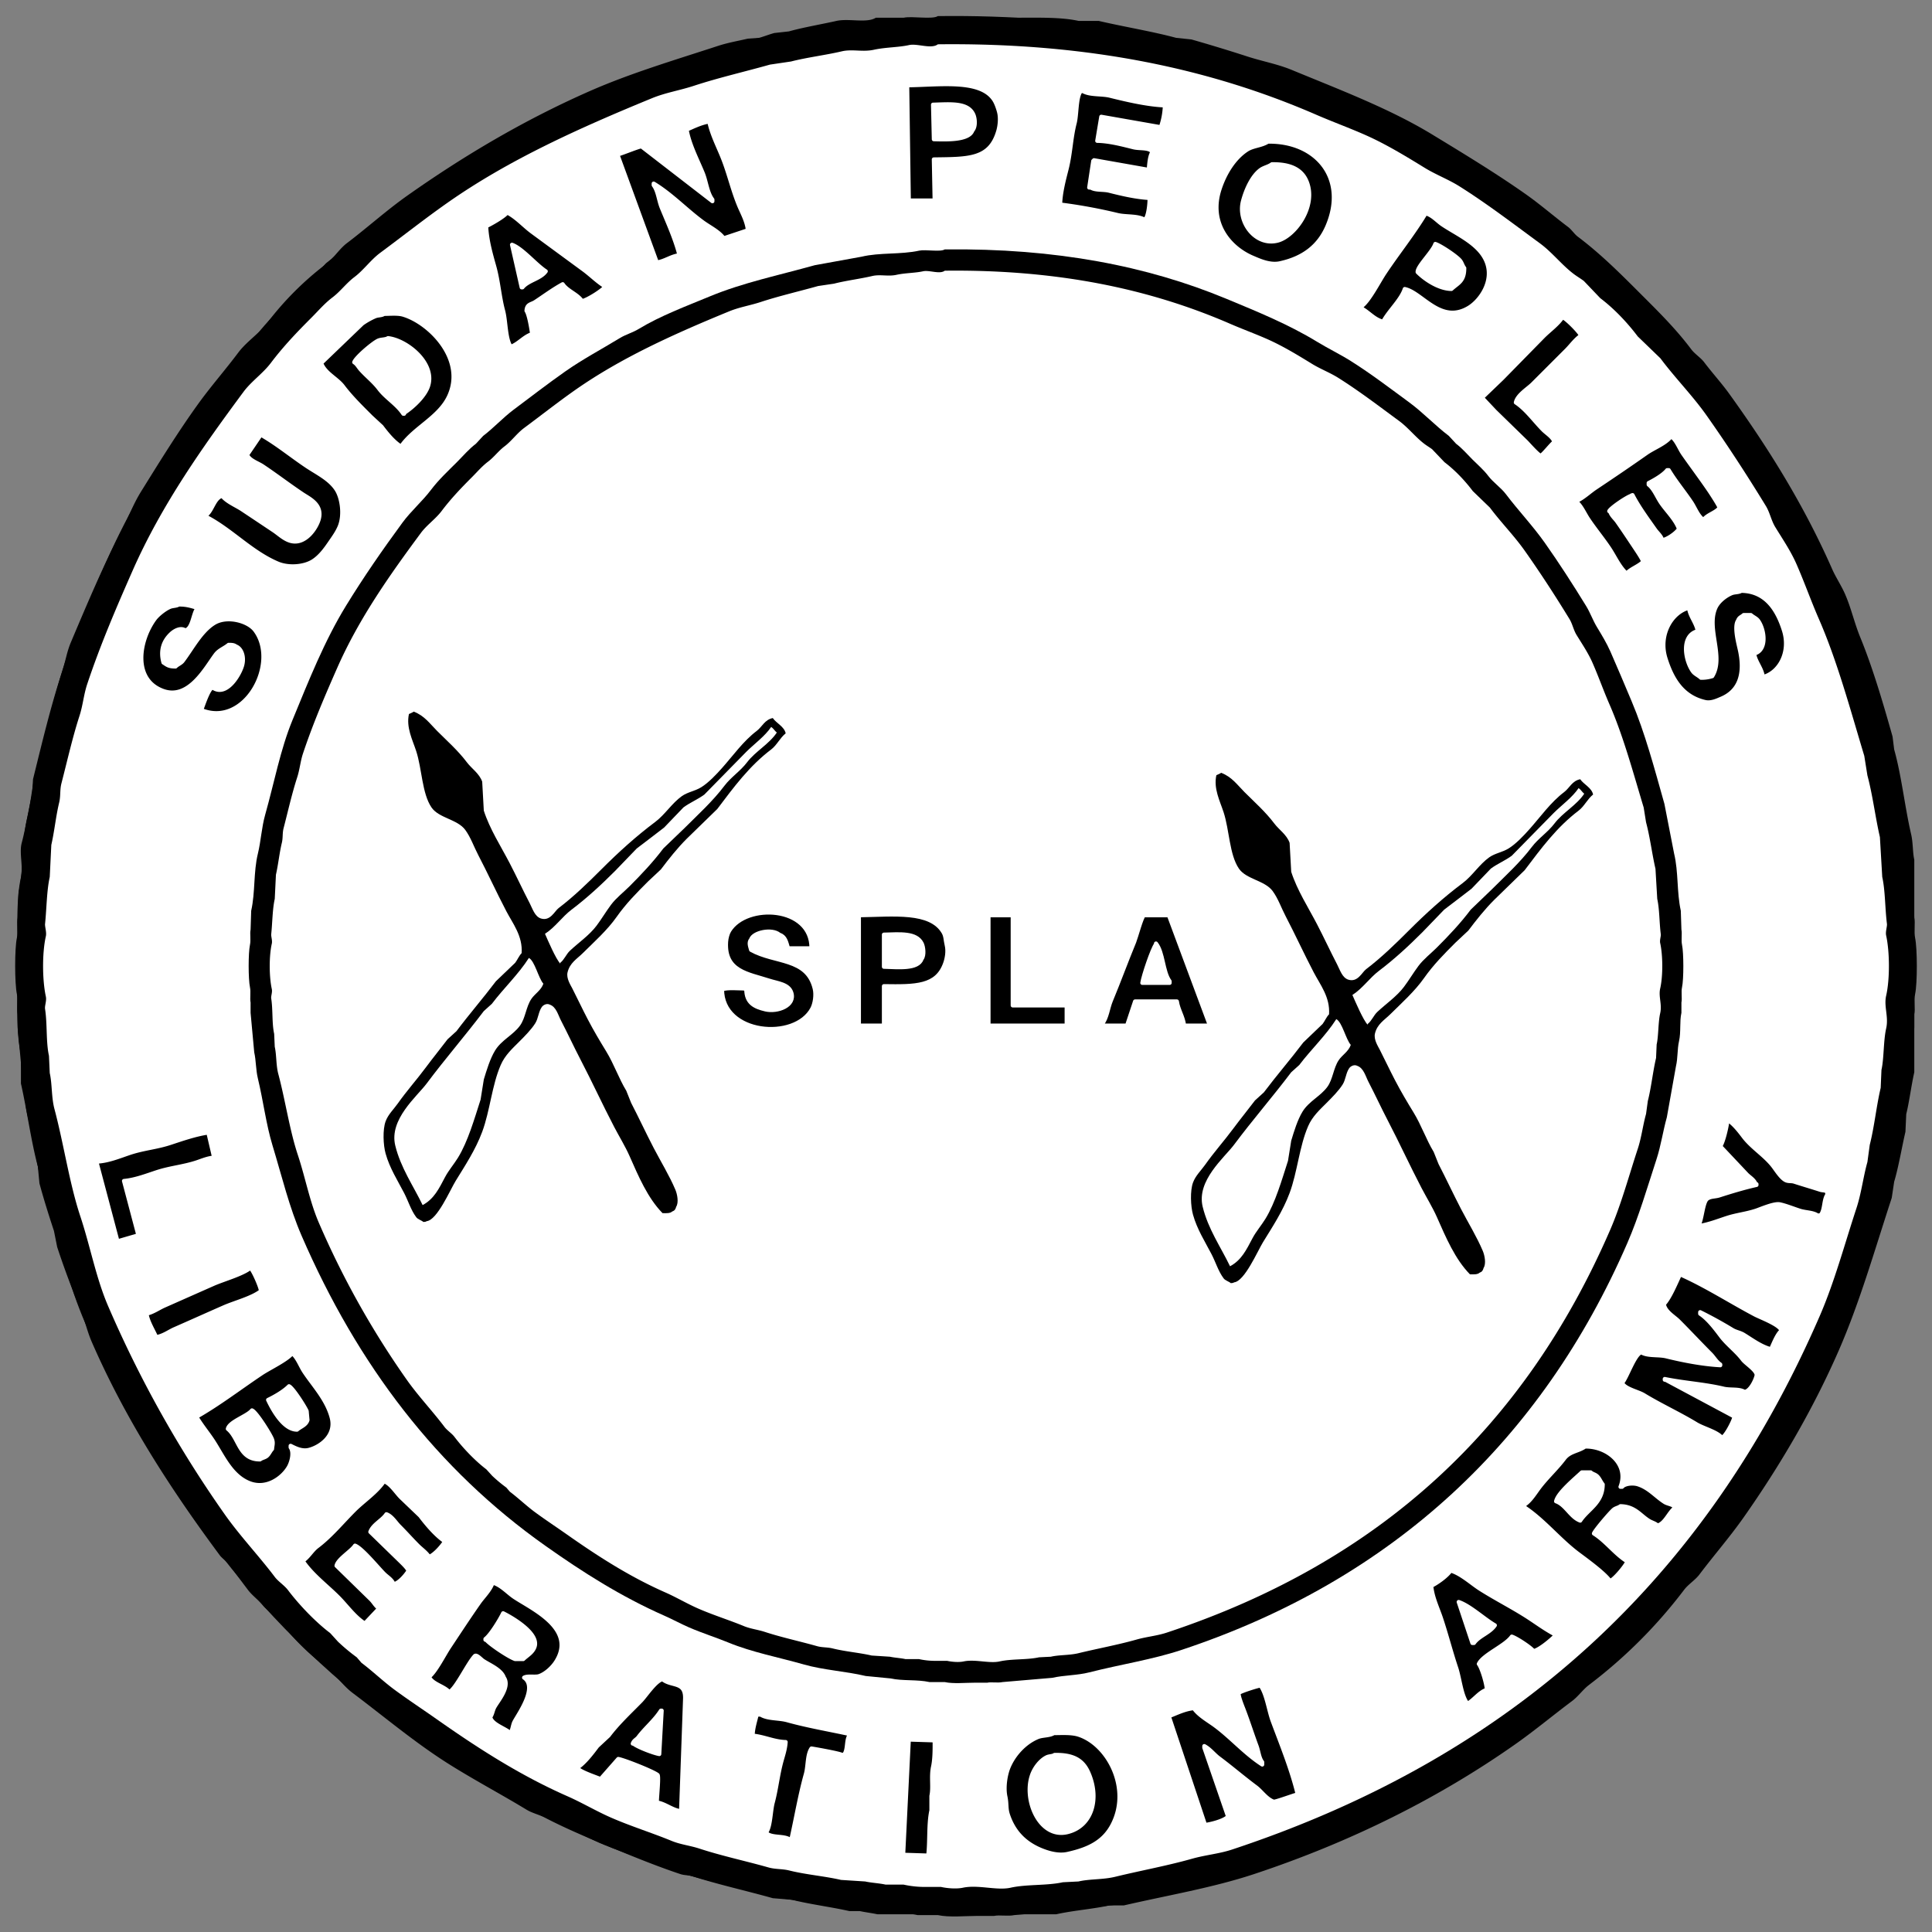
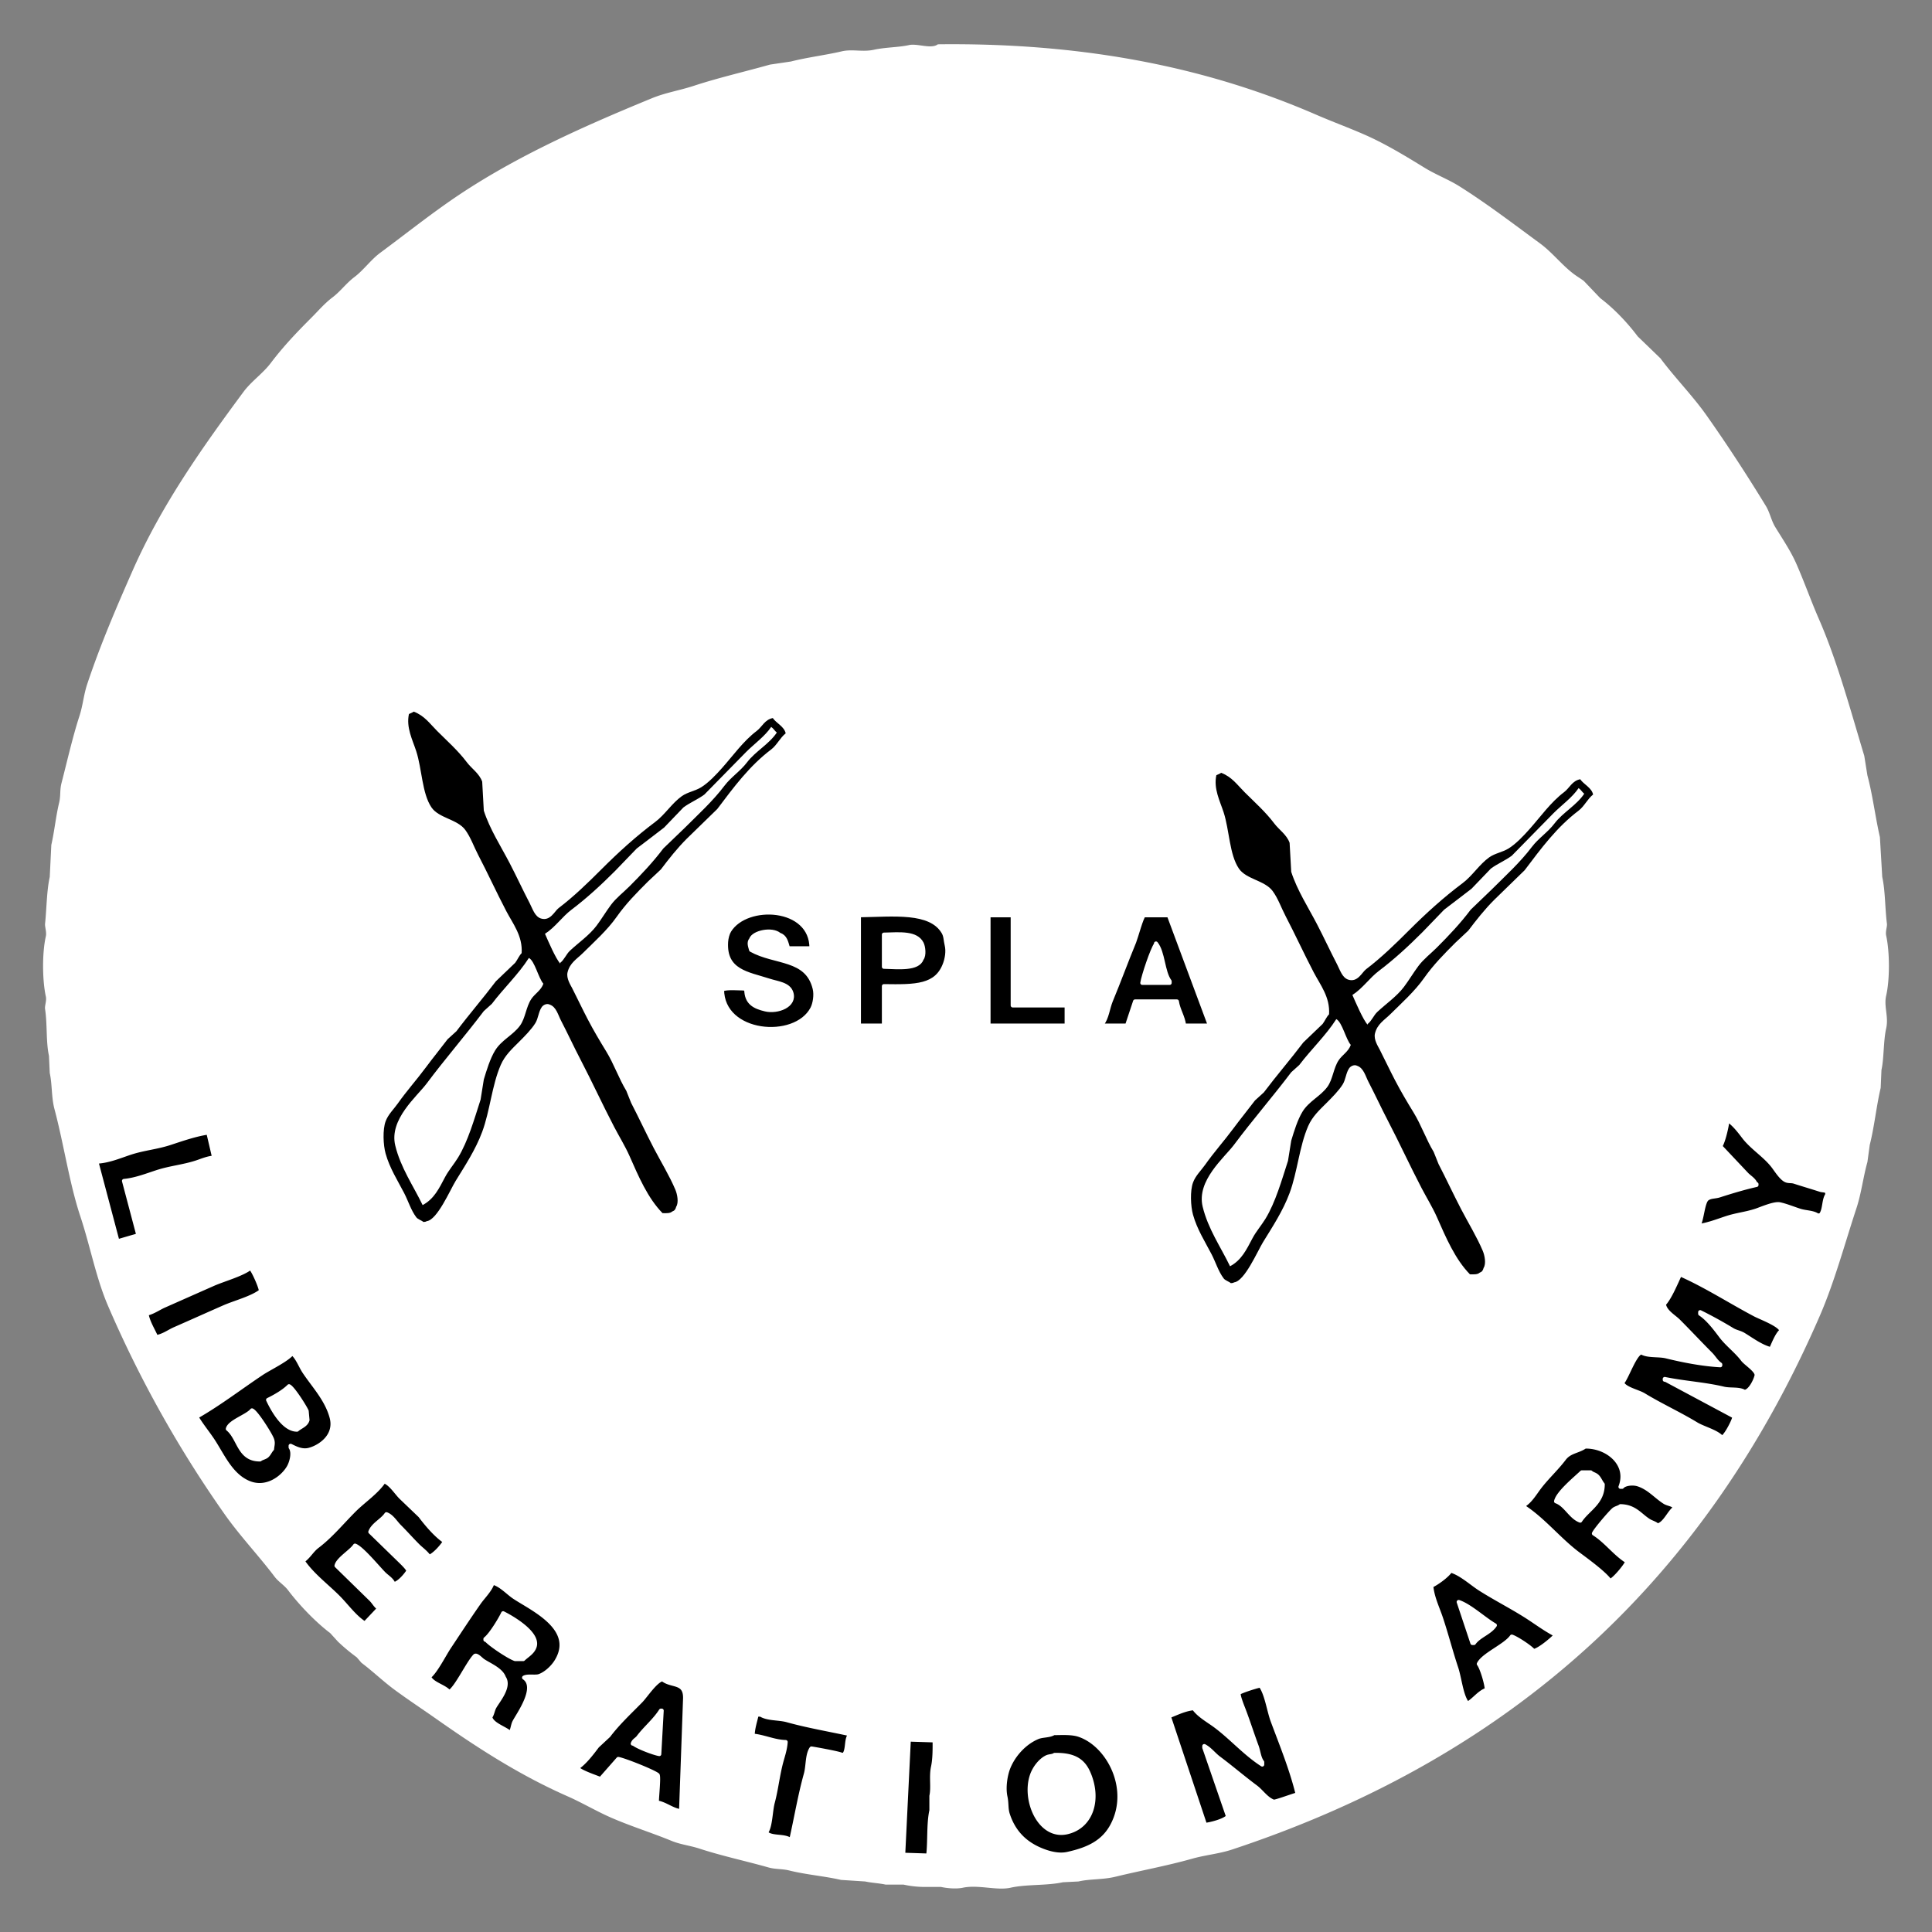
<svg xmlns="http://www.w3.org/2000/svg" width="2400" height="2400" viewBox="0 0 2400 2400">
  <rect x="0" y="0" width="2400" height="2400" fill="#808080" stroke="none" />
  <defs>
    <style>
      .cls-1 {
        fill: #fff;
      }

      .cls-1, .cls-2, .cls-3, .cls-4 {
        fill-rule: evenodd;
      }

      .cls-3 {
        fill: #060606;
      }

      .cls-4 {
        stroke: #fff;
        stroke-linejoin: round;
        stroke-width: 5px;
      }
    </style>
  </defs>
-   <path id="White_Field" data-name="White Field" class="cls-1" d="M1102,37h140c27.21,0,58.03-2.12,81,3l39,2c26.47,6.286,55.46,10.838,81,18l33,5c23.47,6.643,47.39,14.513,70,22,15.99,5.295,31.9,6.764,47,13,34.93,14.427,71,30.049,105,45,15.05,6.62,30.26,11.652,44,20,49.31,29.958,99.39,58.238,146,91,17.56,12.338,33.76,27,51,40,5.41,4.08,9.55,10.894,15,15,25.73,19.368,47.51,41.5,70,64,20.7,20.7,41.16,40.308,59,64,5.53,7.347,14.49,12.722,20,20,11.28,14.918,24.26,28.791,35,44,46.1,65.307,87.91,133.632,122,211,5.33,12.1,13.63,23.65,19,36,4.96,11.4,6.2,23.3,11,35,15.84,38.584,28.54,80.4,42,122,4.41,13.625,3.98,27.6,8,42,10.21,36.577,13.32,77.24,22,116q0.495,26.49,1,53v104c0.01,52.71.9,106.82-9,148q-1.995,19.5-4,39c-6.37,24.68-9.07,53.69-17,78-20.85,63.93-39.95,129.75-66,189-33.91,77.11-77.83,147.53-124,213-14.09,19.98-31.16,38.32-46,58q-7.995,7.5-16,15a603.806,603.806,0,0,1-119,119c-6.92,5.22-12,13.75-19,19-26.07,19.57-51.33,40.26-78,59-94.61,66.47-205.6,118.06-326,158-46.01,15.26-97.52,22.2-146,34q-15,1.005-30,2c-19.61,4.54-41.88,5.52-62,10H1161c-65.29.01-117.58-5.5-169-18-13.168-3.2-24.984-1.56-37-5-25.353-7.27-53.316-13.99-78-22q-15.5-3.495-31-7c-30.418-10.15-60.5-23.64-89-36-13.085-5.68-25.1-9.32-38-15-10.892-4.8-22.221-12.25-33-17-10.444-4.6-20.581-7.27-30-13-38.354-23.33-79.5-44.41-116-70-122.605-85.95-223.592-189.63-307-315-35.008-52.62-70.339-108.41-97-169-8.624-19.6-13.476-40.42-22-61-9.223-22.27-19.224-46.26-27-70q-3-13.995-6-28c-5.326-16.4-11.206-33.85-16-51l-4-30c-8.238-32.2-12.455-67.33-20-101v-31c-6.711-30.99-3.993-72.31-4-109-0.007-36.5-1.639-74.91,5-105,2.876-13.04-1.992-28.05,1-40,3.971-15.85,7.071-34.14,11-50,3.267-13.19,1.489-25.6,5-38,10.731-37.881,20.073-78.113,32-114,4.859-14.621,6.289-29.173,12-43,19.514-47.247,41.036-94.967,64-139,8.346-16,13.74-32.9,23-48,22.587-36.819,46.24-73.849,71-109,14.535-20.635,31.729-39.617,47-60,10.362-13.83,26.678-23.316,37-37a361.232,361.232,0,0,1,72-72l24-25c17.839-13.469,34.215-28.918,52-42,77.5-57.008,162.453-108.458,256-149,50.425-21.854,106.208-37.606,160-55,20.767-6.715,46.466-8.75,67-14l17-2c17.08-4.583,36.2-7.912,54-12C1060.96,37.793,1092.37,43.143,1102,37Z" />
  <path id="Antler" class="cls-2" d="M612,1987c9.569,1.5,21.571,8.92,31,1,6.08-5.11,8.249-13.45,19-14,6.53,14.37,10.464,30.98,19,43,2.023,2.85,1.673,7.44,4,10,4.411,4.84,26.073,16.45,33,19q8,1.005,16,2c7.049,1.74,17.266,7.89,26,6,14.933-3.23,23.966-12.65,40-13a18.289,18.289,0,0,1,1,6c2.306,3.37-1.393,17.97,1,28,2.424,10.16,6.528,28.05,15,32,3.474,2.82,9.37,4.59,15,5,6.49-5.19,15.626-6.76,21-13,1.223-1.42,7.53-13.6,8-15,1.516-4.51-.17-7.86,2-11,1.295-.88,2.467-0.89,5-1,8.673,13.47,20.7,25.21,30,38,16.432,22.61,32.159,54,71,45,7.584-11.46,10.057-16.99,10-37,2.9-.06,5.468-0.05,7,1,7.553,2.12,10.134,9.2,15,14,4.41,4.35,9.97,7.27,15,11,5.26,3.91,8.75,11.02,14,15,27.85,21.11,55.92,47.58,87,65,2,0.33,4,.67,6,1,9.99,4.3,20.88,10.62,32,14,24.63,7.49,74.29,7.48,97-2,65.02-27.12,115.21-73.23,162-119h7c-0.53,15.52.76,33.21,12,37,12.32,9.25,32.5-2.66,39-9a375.641,375.641,0,0,0,45-53c5.03-7.23,8.81-20.16,20-21v1h1c0.94,19.8,14.8,37.78,34,39,3.1-2.42,8.79-4.02,13-5,2.28-7.43,8.44-13.94,11-21,3.93-10.84,2.75-36.32,3-44a28.894,28.894,0,0,1,9-1c7.65,6.44,20.74,10.61,32,13,7.65,1.62,15.46-3.47,21-5l21-3c8.17-3.03,27.57-13.03,33-19,2.33-2.56,1.98-7.14,4-10,1-.33,2-0.67,3-1,0.33-2,.67-4,1-6,2.9-7.25,8.11-16.12,11-24,1.42-3.87.81-10.23,4-12h6c3.62,5.74,18.52,20.1,29,18,5.04-1.01,9.46-4.06,15-5v-3c10.59-7.34,24.13-32.9,29-46,2.57-6.91.9-14.86,7-18,10.15-6.28,24.15,11.27,38,7,28.82-8.88,30.47-54.65,37-86,5.64-1.91,15.69-1.08,23-1,4.76,3.13,15.37.3,21,0v-2c6.7-9.24,3.75-29.9,10-39,1.29-.88,2.47-0.89,5-1,7.56,11.51,14.63,27.44,26,35,7.36,4.89,14.48,1.84,15,14-10.59,12.47-20.1,27-33,37-3.31,2.57-14.94,10.39-16,14-4.31,6.79-4.15,21.87-6,30-5.68,3.57-12.15,6.01-20,8-4.02,1.02-7.1-.88-9,2-5.97,9.04-4.17,25.05-15,29-9.23,7.04-30.85,4.46-44,7v3c-2.04,4.55,11.65,18.36,12,30h-2c-5.92,3.56-18.92.25-26,2-13.89,3.43-39.96,13.25-47,23-4.69,6.5-4.99,16.66-7,26-1.62,7.49,1.62,16.07-2,21v1c-29.15,2.93-66.9-.15-95,6-9.8,2.14-22.29-1.14-29,4-6.4,8.41-4.7,30.51-7,42-1,.33-2,0.67-3,1-6.16,3.95-17.05,2.04-25,4-27.13,6.68-58.14,6.6-85,12-1.22,2.28-1.64,2.25-2,6-2.78,4.52-2.81,24.12-4,30-1,.33-2,0.67-3,1-7.79,4.64-30.38-.35-41,2-7.81,1.73-17.71-.07-27,2-22.47,5-44.33,4.78-65,11-16.25,4.89-42.34,23.12-51,36-3.63,5.4-4.45,11.61-8,17-6.42,9.74-20.67,15.32-33,19-30.63,9.14-72.56,6-111,6-28.26,0-60.51,1.4-83-4-16-3.84-29.46-3.28-41-11-9.59-6.42-11.5-17.33-18-27-9.81-14.59-31-27.96-48-35l-18-3c-14.462-4.35-33.328-5.32-50-9-9.3-2.05-19.191-.29-27-2-14.082-3.09-29.755.58-43-2q-0.5-1.5-1-3c-3.1-4.64-3.547-24.95-4-32-6.619-3.58-16.2-2.66-25-5-27.2-7.22-61.583-7.17-89-13q-0.5-1.5-1-3c-4.244-6.79-3.276-31.86-7-41-16.821-1.7-37.852-2.28-55-6-9.056-1.96-21.189.69-29-1-12.924-2.8-31.224,3.72-40-3h-1c-1.329-12.2.343-29.47-4-40-6.687-16.21-32.675-25.53-51-30-8.408-2.05-19.834-.48-28-2v-8c5.791-5.88,12.51-16.14,12-25h-2c-6.035-3.65-16.053-.22-24-2-6.657-1.49-13.828-3.55-20-5-1.324-2.22-15-31-15-31h-7c-7.272-4.48-16.922-1.2-20-10-2.945-3.95-5.278-24.9-6-31-7.863-2.02-8.885-6.92-14-11-10.131-8.08-34.687-26.92-35-43,11.953-7.85,18.508-11.38,27-23,2-1.33,4-2.67,6-4,4.974-7.45,1.092-15.14,13-16a2.909,2.909,0,0,0,1,1c0.307,15.35,5.811,27.97,9,41h6c4.452,2.85,28.715.14,37,0l1,3c4.437,7.01,2.812,17.99,5,27,5.84,24.05,10.876,54.72,37,58,13.27,1.67,18.41-10.9,35-8,3.989,16.7,11.36,34.77,20,48C601.948,1974.04,610.246,1979.23,612,1987Z" />
-   <path id="Borders" class="cls-2" d="M1088,22h174c27.18,0,56.17-.869,78,4h25c30.76,7.2,66.21,12.971,96,21l19,2c23.09,6.563,46.97,13.852,69,21,19.86,6.443,37.54,9.376,56,17,59.38,24.525,121.44,48.019,174,80,39.38,23.959,78.71,47.79,116,74,18.11,12.725,35.14,27.572,53,41,4.3,3.235,7.7,8.763,12,12,28.26,21.275,52.3,45.3,77,70,22.68,22.685,44.43,43.97,64,70,4.39,5.844,11.63,10.216,16,16,9.98,13.2,21.51,25.836,31,39,48.43,67.192,92.65,137.717,128,218,4.47,10.159,11.49,20.641,16,31,7.79,17.885,11.4,35.473,19,54,15.36,37.425,28.43,81.939,40,123q1.005,8,2,16c9.09,32.25,13.16,71.15,21,105,2.67,11.5,1.77,22.02,4,32v264c-3.82,16.86-6.21,36.78-10,52q-0.495,10.995-1,22c-4.34,18.47-8.52,43.76-14,62q-1.5,10.005-3,20c-21.56,65.85-39.7,129.82-66,190-32.46,74.26-73.63,143.85-118,207-17.08,24.31-37,47.12-55,71-5.21,6.9-13.77,12.07-19,19a611.187,611.187,0,0,1-118,118c-7.48,5.65-13.45,14.35-21,20-23.81,17.8-46.76,36.97-71,54-94.68,66.53-203.39,120.98-324,161-51.14,16.97-106.98,26.3-162,39h-18c-20.26,4.49-44.6,6.21-66,11H1090c-6.61-1.5-15.38-2.52-22-4h-13c-21.31-4.91-50.5-8.67-71-14q-12-1.005-24-2c-33.2-9.35-67.54-16.86-99-27-5.772-1.86-10.408-1.14-16-3-25.237-8.41-51.839-18.99-76-29-32.124-13.31-62.731-25.78-92-41-7.632-3.97-15.757-5.6-23-10-32.192-19.56-65.441-37.07-97-57-41.873-26.44-79.813-58.6-119-88-12.435-9.33-21.7-23.7-34-33-18.725-14.16-37.836-32.25-52-51q-12-11.505-24-23c-5.96-7.88-14.238-13.38-20-21-8.1-10.71-15.921-21.25-24-32-2.945-3.92-8.068-7.05-11-11-59.857-80.72-116.332-167.08-159-265-5.816-13.35-8.374-26.37-14-40-10.05-24.35-20.358-51.59-29-78q-2-10.005-4-20c-6.027-18.18-12.725-39.4-18-59l-2-21c-8.5-31.78-13.5-69.91-21-103v-36c-7.076-32.29-3.994-77.58-4-116-0.006-34.81-2.43-75.13,4-104,3.085-13.85-2.407-30.35,1-43,4.893-18.16,8.714-43.16,13-61l1-18c11.352-45.74,22.059-91.069,36-133,4.286-12.89,5.816-24.735,11-37,20.028-47.383,40.23-95.348,63-139,8.445-16.19,14.528-32.755,24-48,22.94-36.92,45.817-73.986,71-109,15.676-21.8,33.725-42.268,50-64,10.186-13.6,25.779-23.483,36-37a383.121,383.121,0,0,1,73-73c9.525-7.2,16.494-18.807,26-26,25.3-19.144,49.145-40.746,75-59,69.489-49.059,144.878-93.92,227-130,50.393-22.14,104.834-38.286,159-56,12.5-4.089,24.983-6.145,37-9l14-1c5.862-1.588,12.886-4.431,19-6l18-2c17.559-4.951,40.82-8.894,59-13C1054.3,22.543,1076.94,29.112,1088,22Zm63,36c-7.77,4.55-23.65-.141-33,2-22.68,5.194-51.67,1.96-75,8-25.08,6.494-52.878,6.86-78,14-58.84,16.724-117.006,28.008-170,50-40.7,16.891-82.975,33.039-119,55-10.7,6.523-22.377,9.539-33,16-55.378,33.683-107.136,69.346-158,107-17.137,12.686-31.822,29.025-49,42l-10,11c-21.236,16.061-44.954,39.76-61,61-5.5,7.274-14.487,12.709-20,20-21.37,28.258-46.52,54.007-67,83-53.459,75.681-100.06,157.691-138,249-21.959,52.848-37.1,110.433-53,169-10.3,37.93-12.085,79.03-21,118q-1,21-2,42c-6.687,30.44-4.993,69.21-5,106-0.022,118.36,19.371,226.57,49,317,4.135,12.62,5.122,24.16,10,36,12.4,30.1,24.221,63.1,37,92,5.159,11.67,12.935,37.3,22,44,11.41,8.44,48.748-3.46,62-8,40.556-13.9,80.676-25.15,118-41,22.364-9.5,38.267-12.43,54-29,0.584-19.97-10.917-30.26-17-44-8.725-19.7-16.864-39.42-25-59-18.709-45.02-27.946-95.02-42-145-4.418-15.71-4.45-33.17-8-48q-1.5-16.995-3-34c-5.807-25.31-4.993-56.89-5-88-0.008-36.74-.95-73.8,6-104q1.5-16.005,3-32c9.659-38.35,12.1-77.347,24-113,15.846-47.456,31.865-92.586,51-136,28.237-64.064,68.684-120.44,108-174,11.149-15.189,25.579-27.889,37-43l10-9c18.643-24.647,49.2-52.286,74-71,4.29-3.237,7.665-8.756,12-12,19.961-14.936,39.66-30.7,60-45,58.255-40.947,124.775-72.141,195-101,40.466-16.63,84.725-24.522,129-37l23-3c43.3-10.428,90.58-13.989,144-14,19.84,0,45.1-2.989,63,1h28c21.75,4.91,43.95,3.436,66,9,12.11,3.057,26.19,3.359,39,7,44.43,12.624,89.51,20.258,130,37,55.36,22.892,109.74,46.62,158,77,164.34,103.453,284.67,247.229,363,437,55.89,135.41,81.02,363.28,34,529-4.41,15.53-5.1,29.16-10,44-16.1,48.79-34.36,94.33-54,139a372.081,372.081,0,0,1-22,42c-5.26,8.66-11.64,15.23-12,29,15.37,17.42,29.62,20.21,51,31,36.89,18.61,77.04,34.56,117,51,11.75,4.84,47.52,20.41,60,12,9.19-6.19,12.11-21.29,18-31,16.45-27.1,27.77-57.47,41-88,22.92-52.9,40.05-110.92,57-171,8.58-30.42,11.48-63.1,19-94,2.67-10.98-.57-21.31,2-33,3.31-15.07,3.54-31.43,7-47v-22c2.36-11-1.61-26.74,1-39,3.03-14.21,3.12-41.8,0-56q-0.495-33.99-1-68-3.495-22.5-7-45c-2.92-13.11.12-25.9-3-38-5.58-21.62-6.76-45.006-13-67-14.64-51.6-24.64-103.952-44-151-25.82-62.744-51.2-124.71-85-180-131.93-215.806-310.31-376.807-553-482-54.51-23.627-114.24-38.943-175-56-36.51-10.248-76.56-12.478-114-21l-37-2C1265.55,53.87,1204.85,58.113,1151,58Zm7,279c-7.06,4.17-27.5-.165-37,2-36.69,8.363-78.03,10.514-112,20-12.924,3.609-33.9,4.366-41,13-6.578,8-3.751,21.194-5,35q-2,24-4,48c-4.5,19.924.781,44.64-4,66-9.846,43.984-8.88,94.572-20,136q-1,9.5-2,19c-9.819,37.933-17.314,77.831-29,113-4.553,13.7-5.605,26.847-11,40-8.4,20.473-15.028,42.314-24,63-4.986,11.494-12.076,23.832-17,35-5.931,13.452-10.512,26.672-18,39-25.613,42.17-51.43,82.41-80,121-6.582,8.89-16.376,16.24-23,25-12.644,16.73-28.279,33.36-45,46-14.37,10.86-26.273,26.17-41,37-43.091,31.7-89.581,64.33-141,87-34.149,15.06-69.884,27.79-106,41-11.345,4.15-36.044,6.59-42,15-7.184,10.15,1.9,52.59,6,66,6.882,22.5,11.134,47.1,20,69,11.506,28.42,23.1,57.98,35,85,5.192,11.78,16.756,44.62,29,47,5.015,3.32,15-.24,19-2,14.664-6.43,29.128-16.42,43-24,37.861-20.69,74.976-40.28,111-63,23.19-14.63,44.277-33.03,66-49,43.965-32.32,82.9-68.89,121-107,119.646-119.67,219.03-263,292-429,27.34-62.188,48.03-128.285,70-196q3-14,6-28c10.61-34.633,16.84-74.193,26-111q1.005-13,2-26c1.98-8.442,3.99-18.565,6-27q0.495-9,1-18c5.41-24.173,3.14-54.521,9-80,4.07-17.7,3.99-46.158,4-66,0-9.411,1.79-22.266-1-30-2.01-5.576-7.15-7.3-11-11C1194.22,337.363,1175.32,337.021,1158,337Zm115,2c-5.27,3.277-10.69,1.6-13,8-4.72,5.226-3,19.3-3,29v77c0,44.1-.11,89,8,126v22c3.08,13.895,3.02,29.951,6,43q1.005,13.5,2,27c5.2,22.407,5.97,48.691,12,71,7.81,28.887,9.69,57.974,18,87,8.69,30.339,17.38,62,27,91,4.06,12.233,5.24,23.437,10,35,17.08,41.526,32.22,83.62,50,124,4.68,10.63,11.62,21.69,17,32,21.22,40.7,41.15,79.22,65,117,30.53,48.36,68.13,91.02,102,136,8.49,11.28,21.54,19.81,30,31,4.83,6.39,11.37,10.87,16,17a235.343,235.343,0,0,0,44,44q4.995,5.505,10,11c13.35,10.09,24.55,21.91,38,32,14.17,10.63,26.41,24.71,41,35,40.41,28.5,81.92,55.66,125,81,13.62,8.01,27.63,17.64,42,25,5.01,2.57,12.96,5.37,18,2,13.71-4.29,22.5-33.65,30-46,25.69-42.29,44.51-94.6,61-145,3.75-11.47,16.23-54.59,11-65-7.18-14.28-41.53-26.9-56-36-40.52-25.48-79.85-52.99-118-81-16.43-12.06-30.84-27.82-47-40-20.26-15.27-37.26-33.26-55-51-36.41-36.42-70.96-75.26-101-118-19.21-27.34-35.45-57.18-53-86-7.5-12.311-12.08-25.553-18-39-13.24-30.057-28.05-62.037-39-95-10.98-33.068-17.79-68.576-27-103q-1.005-10-2-20c-6.08-25.2-7.02-57.139-13-84q-1.005-23-2-46c-1.29-5.884-1.68-15.043-3-21V543c-2.3-10.668-3.37-28.235-1-39V474c3.22-14.586,8.92-64.327,2-76-8.06-13.6-38.85-18.385-56-24-32.49-10.637-69.33-16.921-105-26-10.68-2.719-20.35-.362-32-3C1301.32,342.129,1287.66,339.333,1273,339ZM903,390c-7.151,4.79-16.674,5.535-25,9-13.828,5.755-27.868,11.759-42,18-7.144,3.155-14.131,8.409-21,12-39.256,20.525-76,40.4-111,65-99.488,69.928-175.46,156.87-241,261-16.173,25.7-33.284,54.159-46,83-17.874,40.539-32.428,82.749-47,127-6.318,19.188-7.286,37.57-13,58-14.246,50.93-18.986,112.16-19,176,0,23.58-1.924,50.04,3,70,2.05,8.31.858,15.1,8,18,3.344,4.02,14.855,3.87,21,2,17.378-5.3,35.373-9.08,53-15,72.972-24.52,134.968-57.26,191-98,122.856-89.33,197.892-219.447,251-379,14.227-42.741,20.511-88.572,32-133q1.5-15.5,3-31c6.821-28.56,7.226-64.114,14-94V522c2.252-10.156.481-21.606,3-33,5.04-22.792,6.538-72.995,1-95C913.485,391.318,910.987,389.938,903,390Zm650,25c-2.33,1.667-4.67,3.333-7,5-5.66,8.3-7.98,38.386-8,52v25c-1.44,6.866.69,17.871-1,26-3.46,16.592-2.44,52.186,1,68v34c6.47,28.953,7.49,60.9,14,88,1.97,8.217.69,14.407,3,22,15.73,51.8,26.73,103.209,47,150,64.02,147.81,159.69,271.26,282,361,14.69,10.78,28.94,23.43,44,34,23.1,16.21,47.55,29.08,72,44,11.92,7.27,31.14,23.27,49,20,8.54-13.49,8.9-33.15,13-52,1.9-8.73-.62-20.51,1-28v-24c4.19-20.08,4.39-61.93,0-82q-0.495-24-1-48c-6.92-31.04-6.43-62.34-15-92-12.01-41.583-20.27-84-36-122-31.25-75.478-67.23-142.7-111-205-15.52-22.086-34.79-41.543-51-63-6.92-9.159-18.1-15.865-25-25-10.8-14.289-24.72-27.206-39-38l-12-13c-17.01-12.862-32.37-26.569-50-39-9.86-6.952-19.08-16.038-29-23-28.67-20.131-59.05-37.4-91-54C1588.35,428.391,1573.33,415.533,1553,415ZM1225,654c-6.21,10.682-6.96,24.023-11,38-6.26,21.669-11.53,44.636-19,67-19,56.9-36.91,112.84-60,166-39.85,91.77-88.28,179.12-143,257-25.2,35.87-53.888,69.03-80,104-16.475,22.06-38.342,39.96-55,62l-22,21c-13.236,17.5-31.508,34.78-49,48l-11,12c-6.779,6.03-13.735,11.51-21,17l-8,9c-17.381,13.15-32.518,29.28-50,42-7.687,5.59-19.373,10.57-21,22,1.8,1.57,1.281,1.97,4,3,3.161,2.07,11.306,1.12,15,0,12.6-3.81,27.136-5.05,41-9,39.576-11.27,85.166-13.8,127-24,14.553-3.55,27.782-1.62,42-5,23.96-5.7,52.564-4.73,76-10q31.5-1.005,63-2c31.43-6.93,69.29-5.99,106-6,16.76,0,38.09-2.33,53,1h26c14.88,3.32,32.71,1.79,47,5l71,3c41.25,9.51,89.31,9.32,129,19q12,1.005,24,2c46.29,11,94.89,16.46,140,30,12.72,3.82,43.13,15.42,55,11a10.917,10.917,0,0,1,2-3c-3.27-13.73-19.17-22.17-28-31-14.13-14.13-29.89-27.98-42-44-8.31-11-21.65-18.97-30-30-23.65-31.24-52.76-58.41-76-90-36.43-49.51-72.19-99.61-105-153-59.26-96.43-100.63-205.246-139-323-13.88-42.6-20.28-89.213-31-134-5.68-23.731-3.62-57.139-15-75h-5Zm-132,839c-8.89,5.26-34.97-1.66-47,1-35.09,7.78-80.138,5.13-114,13q-9.5.495-19,1c-30.067,6.86-62.781,7.23-93,15-14.361,3.69-30.392,4.6-46,9-67.682,19.07-135.489,32.18-196,57-8.685,3.56-16.394,4.44-25,8-15.533,6.43-31.993,14.43-47,21-16.777,7.34-28.23,9.59-40,22-0.348,20.86,18.833,38.98,28,52,25.35,36,51.408,70.33,82,101,8.732,8.75,27.473,36.75,48,31,18.3-5.13,36.873-14.89,54-22,31.653-13.14,65.628-23.23,98-34,44.507-14.81,91.789-23,138-36q8.5-1.005,17-2c19.708-5.07,43.808-8.25,64-13q10.5-.495,21-1c13.1-2.95,27.59-3.97,41-7,5.54-1.25,13.68-.03,18-1q16.995-.495,34-1c7.23-1.58,17.85-1.39,25-3h20c11.66-2.52,28.58-1,42-1,27.8,0,56.44-1.27,80,4q16.005,0.495,32,1c7.62,1.72,17.75.04,26,2,9.37,2.23,20.36,3.81,30,6q10.995,0.495,22,1c15.23,3.62,33,4.49,49,9,62.31,17.58,125.62,27.72,182,51,30.5,12.59,62.02,23.87,92,37,17.85,7.82,35.88,20.77,55,26,17.47,4.77,32.78-15.78,40-23,30.82-30.81,60.18-62.09,86-98,7.38-10.26,15.53-19.42,22-31,1.89-3.38,6.44-9.36,3-15-5.02-14.02-28.23-17.44-41-24-28.95-14.88-60.67-29.84-91-43-13.36-5.8-26.22-8.35-40-14-46.05-18.88-99.87-28.08-149-44-9.07-2.94-17.44-2.3-27-5-40.05-11.31-86.06-16.56-128-27-13.11-3.26-26.17-3.14-38-6q-13.005-1.005-26-2c-10.6-2.38-22.89-3.64-33-6q-12-.495-24-1c-22.18-4.88-46.78-2.27-68-7Q1171.505,1493.505,1093,1493ZM424,1655c-2.488,1.46-7,.9-10,2-8.833,3.25-17.9,7.02-27,11-40.962,17.94-85.6,33.18-130,48-17.9,5.98-56.989,7.49-57,30,2.884,4.19,3.328,9.61,6,14,10.376,17.06,20.217,34.93,31,52,28.38,44.93,62.625,85.14,94,127,9.179,12.25,22.827,21.87,32,34,12.239,16.18,27.8,32.76,44,45,10.231,7.73,18.948,19.65,30,28,14.774,11.16,26.931,26.91,42,38,47.168,34.7,94,69.65,145,101,75.08,46.14,162.234,79.94,253,110,31.257,10.35,64.848,15.02,97,24,29.03,8.11,61.39,8.36,91,15q14.505,0.495,29,1c32.47,7.04,70.18,5.99,109,6,37.7,0.01,74.64.93,106-6q14.505-.495,29-1c10.8-2.43,22.96-3.58,33-6l29-3c42.55-10.98,86.65-16.52,127-30,188.83-63.08,344.42-151.4,470-277,49.93-49.94,95.67-101.15,137-160,10.33-14.7,38.68-45.87,39-67-14.36-15.88-37.9-20.79-59-30-36.3-15.85-72.35-35.3-108-51-12.94-5.7-24.06-10.53-37-16-4.88-2.06-12.48-6.3-20-3-7.22,3.17-10.62,11.75-15,18-8.92,12.72-18.69,25.31-28,38-20.5,27.93-45.67,53.67-70,78q-14.505,15-29,30c-27.68,20.95-52.47,45.86-81,66-56.88,40.17-119.24,74.64-187,104-50.42,21.85-106.89,33.63-164,49l-26,3c-36.71,9.32-76.78,9.56-121,12-14.45.8-36.69,3.19-51,0q-24-.495-48-1c-18.72-4.23-38.77-2.15-58-7-39.97-10.08-82.3-13.41-120-26-73.637-24.59-143.871-51.5-205-89-41.35-25.37-79.038-54.45-117-83-11.1-8.35-20-20.68-31-29-21.879-16.55-42.46-38.1-59-60q-4.5-4.005-9-8c-11.7-15.47-25.765-29.4-37-45-12.888-17.9-25.829-35.74-38-54C444.991,1671.99,443.144,1661.68,424,1655Zm740,78c-7.58,4.46-38.63-.52-50,2-11.1,2.46-24.58-.81-37,2-10.78,2.44-23.21,3.58-34,6q-10.005.495-20,1c-25.431,6.03-54.025,7.7-80,15-62.833,17.65-125.739,29.92-182,53l-21,6c-18.819,7.73-39.463,15.98-58,24-9.054,3.92-21.715,5.52-25,15-1.142,1.69-1.066,4.9-1,8,81.755,74.11,184.755,124.06,302,163,36.591,12.15,76.99,16.66,116,26l35,3c25.89,5.94,58.26,4.99,90,5,36.61,0.01,74.43,1.07,104-6q13.005-1.005,26-2c19.39-4.68,40.75-8.09,59-13q8.505-1.005,17-2c94.6-27.02,174.16-58.41,248-105,27.62-17.42,54.49-32.74,77-55a81.88,81.88,0,0,0,0-9c-35.42-25.52-79.87-39.68-123-58-61.8-26.24-130.72-42.08-202-60q-10.005-1.005-20-2c-23.33-5.98-52.08-7.33-77-13q-16.995-.495-34-1c-13.9-3.08-30.67,1.39-46-2C1209.76,1729.97,1184.18,1733.03,1164,1733Z" />
  <path id="Text" class="cls-3" d="M1142,133c27.38-.606,43.71.374,51,20,1.82,4.913,4.11,12.531,2,19-2.29,7.011-8.89,10.191-10,18,24.35,15.479,30.67,48.638,2,65-6.74,3.848-16.04,1.1-25,3-16.64,3.532-40.77,6.208-57,5v-2c-4.21-6.089-1.14-17.481-3-26-2.61-11.9-1.27-28.263-4-41V171c-2.02-9.4-2.84-23.307-1-33C1105.95,134.893,1135.99,136.824,1142,133Zm103,1c19.23-.433,43.64,1.178,61,5,8.7,1.916,23.75-2.186,27,5,2.61,3.823-.07,10.3-1,14-15.05,5.592-45.61-3.1-64-2a17.885,17.885,0,0,1-3,4q-0.495,11-1,22c2.73,1.708,2.5,2.536,7,3,9.09,5.543,30.75,1.194,43,4l11,3v2c2.61,3.823-.07,10.3-1,14-13.61,1.364-27.69-1.986-43-2-7.5-.007-15.56-1.1-19,3-2.88,3.577-5.69,23.457-2,29,1.19,3.6,1.51,3.657,6,4,3.68,2.205,11.65.507,17,1,10.89,1,38.04.081,45,5,2.36,3.217,2.13,9.3,2,15l-3,1c-4.84,3.084-19.04,1.007-26,1-23.19-.025-44.04-4.237-65-6-2.14-3.393-3.05-4.685-3-11,4.4-6.965.91-17.356,3-27,5.88-27.119,1.65-60.134,7-86C1244.75,134.369,1243.97,134.807,1245,134Zm-195,10a38.8,38.8,0,0,1,9,1c2.1,9.58,4.72,20.731,7,31,3.52,15.847.43,30.422,4,45,3.13,12.77,7.54,34.415,3,48a106.265,106.265,0,0,1-19,1v-1h-1q-3-18-6-36-1.5-18.5-3-37c-3.26-13.277-7.08-32.076-4-49h2C1044.03,145.61,1048,145.444,1050,144Zm329,3c21.95-.2,47.89,7.568,65,14,9.45,3.554,17.92,4.406,23,12,11.94,17.844.17,47-13,53l-18,3a15.649,15.649,0,0,0-1,5c8.79,6.933,23.22,40.152,24,55a10.9,10.9,0,0,0-3,2c-8.69-1.566-16.81-4.619-24-7-1.03-8.319-6.26-14.535-9-21-7.42-17.5-11.47-44.6-38-39v2c-2.66,4.095-8.47,37.141-9,44-3.43,1.833-8.03,2.115-14,2-2.63-1.763-5.33-1.069-7-4-3.86-5.881.11-23.223,2-29C1366.34,210.4,1366.53,173.275,1379,147Zm-250,7c-1.52,1.051-4.91,1.586-7,2-0.33,1-.67,2-1,3-2.8,4.017-1.22,18.889,1,22,2.37,6.422,18.41,4.327,27,4,8.2-4.726,17.64-.42,21-10,3.69-4.5,1.27-12.084,0-17C1161.22,152.545,1143.55,153.863,1129,154ZM937,166c6.877,4.4,6.357,14.244,9,23,5.657,18.744,7.4,39.882,14,58,2.17,5.956,1.683,16.195,7,19,3.481,2.188,13.47.38,18-1,11.811-3.6,28.66-10.362,43-8,1.62,6.424,3.52,9.7,1,16-9.65,4.363-19.13,3.673-31,7-15.863,4.447-33,11.653-52,12v-1h-1c-2.028-18.965-9.429-43.118-15-60q-1-9.5-2-19c-3.176-12.316-10.456-26.786-8-41h2C925.818,168.193,933.1,168.811,937,166Zm463,5c-1.9,2.031-2.87,1.868-4,5-2.33,3.147-1.8,7.563-3,12-0.99,3.65-3.4,9.838-1,14,4.16,7.217,38.49,8.319,48,6,2.93-4.65,6.05-8.085,7-15-2.25-3.15-2.34-8.27-5-11C1436.7,176.562,1410.76,171.052,1400,171Zm150,21c6.38,0.686,20.92,5.694,23,11,5.14,8.195.61,23.224,3,34,1.94,8.774,3.02,19.877,5,29v25c2.49,11.569,4.15,30.463,2,42h-6c-3.19-2.251-9.83-3.127-14-4-2.77-7.646-3.59-19.542-4-29-10.13-7.017-34.53-16.4-50-17-2.46,2.593-17.01,20.551-18,21h-10c-3.07-2.187-8.92-3.143-13-4v-6c8.86-6.06,18.35-22.937,25-32,6.13-8.351,14.86-15.653,21-24C1525.71,222.077,1536.64,206.169,1550,192Zm-400,12c-3.82,2.434-17.17,1.867-22,2-0.33.667-.67,1.333-1,2-5.62,7.041-.83,26.252,1,33,12.42,1.748,46.66-.777,50-10,3.32-4.134,1.8-13.424,1-19C1169.57,205.035,1167.33,203.81,1150,204Zm486,22c10.53,0.029,16.82,6.249,24,10,15.17,7.925,30.28,15.285,45,23,8.12,4.258,18.16,4.113,18,17-2.53,2.955-1.91,6.331-6,8-5.31,3.166-23.34-10.592-35-11-12.5,21.328-23.49,45.054-35,67-4.38,8.35-6.54,21.723-19,22-4.31-3.851-10.83-3.856-13-10-0.75-1.073-.6-0.946-1-3,6.78-5.488,9.82-16.959,14-25,7.11-13.673,13.66-27.913,21-42,3.84-7.363,9.32-12.282,10-23-9.36-5.693-22.03-11.567-30-19C1630.4,233.817,1634.14,231.451,1636,226Zm-88,2c-5.83,9.262-22.84,24.948-24,36,8.03,4.651,18.36,10.237,30,8,3.04-9.051,1.08-25.056,1-36-0.96-1.418-.98-3.273-1-6C1551.72,228.775,1551.75,228.362,1548,228Zm-796,2c22.172-.513,28.312,5.9,39,16-0.631,1.754-.193.971-1,2-2.244,6.366-11.576,10.78-20,11a23.72,23.72,0,0,0-18-8c-4.035,3.56-10.365,3.96-15,7-4.182,2.743-6.509,7.551-10,11q0.5,5,1,10c20.648,11.81,42.518-7.72,67-2,18.4,4.3,17.295,11.758,28,22,0.37,8.274,2.625,18.943,0,27-4.876,14.965-24.028,28.141-39,33-21.2,6.88-53.143-.346-54-20,3.946-2.7,12.846-11.481,18-9,6.106,2.277,9.561,8.231,16,10,18.986,5.217,37.2-13.254,37-29-3.1-3.193-5.985-6.788-9-10-20.648.184-48.256,12.331-66,6-15.263-5.446-24.431-20.778-19-41,1.092-4.068.065-7,2-10C718.442,241.334,737.949,239.348,752,230Zm-72,4c12.05,5.88,22.4,50.386,0,52q-0.5-1.5-1-3c-1.475-3.1,5.54-13.05,4-22-11.808-.426-18.425-6.594-19-18,0.682-.771,1.311-2.232,2-3C669.564,236.906,676.259,236.961,680,234Zm-24,47h5c3.821,5.691,7.9,7.056,8,17-13.561,6.394-25.053,16.016-37,24-5.149,3.441-13.612,5.993-16,12-0.752,1.073-.6.946-1,3,5.514,6.083,7.169,18.425,18,19,5.41-4.276,12.315-6.043,18-10,8.1-5.638,21.447-19.209,33-20,3.464,5.207,7.576,7.411,8,16-11.731,6.605-23.078,15.361-34,23-5.013,3.506-11.775,4.728-14,11-0.8,1.18-.773,1.681-1,4,6.464,7.143,9.584,23.968,22,24,14.587-14.341,38.011-20.091,52-35,1.754,0.631.971,0.193,2,1,5.578,1.733,6.469,5.464,10,9a34.094,34.094,0,0,1-1,8c-8.916,4.322-16.131,11-24,16-9.762,6.2-19.668,10.462-29,17-7.17,5.023-14.456,13.818-25,15-16.38-26.025-32.8-52.138-50-78-2.656-3.994-17.742-21.228-16-27,1.705-5.649,14.233-9.813,19-13,12.915-8.634,26.3-18.159,39-27C646.86,286.615,652.04,285.157,656,281Zm1093,6c9.94-.259,19.26,5.241,20,14-5.86,6.368-8.09,14.489-13,22-11.74,17.955-24.11,36.889-36,55-4.37,6.661-10.87,24.376-20,25-6.24-5.986-14.14-5.118-14-18,8.23-6.593,12.25-18.877,18-28C1718.61,333.8,1734.08,310.183,1749,287Zm57,49h18c25.49,6.523,62.12,35.448,51,74-8.89,30.823-30.71,52.012-65,58-6.91,1.207-18.78-4-24-6-19.28-7.4-50.85-38.609-39-72,6.91-19.48,22.36-37.876,39-48C1791.51,338.651,1800.49,339.582,1806,336Zm2,23c-1.92,1.306-4.6.757-7,2-10.38,5.377-23.43,20.94-28,32-8.92,21.605,3.21,45.054,20,50,28.78,8.477,45.45-15.8,54-32,2.79-5.29,8.86-13.673,6-24C1847.57,367.389,1834.43,358.461,1808,359ZM497,401c2.72-.007,4.6.039,6,1,6.545,2.5,15.667,16.262,20,22l16,15c9.352,12.394,19.607,22.8,30,34,22.955-.386,32.044-35.868,54-37,3.491,5.05,7.75,5.294,8,14-5.566,3.7-8.816,10.086-14,14-11.362,8.579-20.638,18.42-32,27-6.469,4.885-8.645,13.928-19,15-18.52-19.974-35.916-41.51-55-61-6.755-6.9-24.044-20.982-26-31C488.362,410.573,494.477,404.714,497,401ZM1926,524c9.52-.823,10.4-6.763,16-11,14.76-11.177,29.48-25.451,42-39a2.909,2.909,0,0,1,1,1c5.33,1.756,12.91,10.109,14,16-6.33,4.214-10.08,11.527-16,16-17.02,12.859-32.05,28.81-48,43-8.18,7.278-16.14,23.363-30,24-4.79-6.523-11.61-9.891-13-20,5.36-8.336,5.03-22.044,8-33,4.36-16.1,13.59-32.871,14-52a18.289,18.289,0,0,0-6-1c-7.28,11.644-28.7,29.469-40,38-6.1,4.607-5.6,9.825-17,10q-4.995-5.5-10-11c2.64-10.8,15.13-18.057,23-24q7.005-7.5,14-15c11.51-8.68,21.59-19.128,32-29,6.13-5.814,13.55-17.259,24-18,5.34,7.793,13.05,8.291,13,22-4.03,5.376-3.45,14.061-6,21-1.31,3.552-3.89,8.034-5,12q-1.005,8-2,16C1930.74,500.512,1926.23,508.648,1926,524ZM452,450c7.685-.129,16.576-0.725,22,2,11.359,5.708,32.007,26.9,24,48-5.456,14.375-30.305,31.065-32,43,6.163,3.946,29.743,25.812,30,34-4.779,4.68-7.48,12.139-16,13-5.206-7.565-17.481-17.318-25-23l-12-13c-9.171-9.164-18.833-17.833-28-27-5.407-5.407-21.449-16.581-23-24,16.416-12.581,27.3-32.586,44-45C440.823,454.414,446.763,453.576,452,450Zm0,24c-9.061,8.252-26.01,13.122-26,30,6.74,6.306,13.69,13.263,20,20h5c11.345-9.586,22.16-16.625,22-38-3.964-4.07-8.058-7.957-12-12h-9Zm558,62c11.88,0.516,16.71,9.737,23,16,4.56,4.54,9.8,8.071,15,12,9.52,7.194,16.34,18.843,26,26,12.98,9.62,41.28,10.254,59,14v2c1.44,2.15,1.11,7.308,1,11-5.65,2.969-17.29,2.123-26,2-1.98-1.293-4.87-.28-8-1-15.63-3.6-20.94-4.782-34,2-11.22,5.826-22.57,9.054-34,15-11.18,5.816-20.68,14.574-37,15-1.322-3.856-1.073-10.614-1-16,0.8-1.021.355-.274,1-2,19.67-11.048,42.53-19.424,62-31a2.826,2.826,0,0,0-1-1c-2.18-6.059-8.27-8.437-13-12-13.05-9.834-24.29-23.627-36-35C1006.76,545.107,1007.35,540.269,1010,536ZM370,559c34.41-.56,53.594,16.407,67,37,4.411,6.776,12.28,21.948,9,35-7.506,29.864-23.324,49.254-53,57-10.927,2.852-22.949-2.463-30-5-21.159-7.613-58.324-38.4-49-71,4.939-17.269,14.528-35.219,28-44a68.877,68.877,0,0,1,18-8C363.585,559.09,367.579,560.45,370,559Zm1688,9a34.108,34.108,0,0,1,8,1c3.56,11.159,15.1,16.465,16,30-13.07,12.246-25.15,27.641-36,42-4.98,6.592-13.92,9.415-15,20,2.42,1.3,2.83,1.8,7,2,6.38-5.814,16.18-5.285,25-9,12.5-5.264,32.55-15.44,47-17,3.91,6.375,9.76,11.965,14,18,2.34,3.33,3.23,7.184,6,10-0.63,1.754-.19.971-1,2-5.7,8.416-16.49,12.341-25,18-16.13,10.728-32.43,21.969-49,33-8.51,5.662-16.9,16.736-29,18-4.75-4.967-9.58-8.555-10-18,16.36-9.222,31.32-22,47-32,5.92-3.774,17.43-7.174,19-15-2.89-1-7.67-1.059-12-1-4.96,4.537-10.77,4.3-18,7-2.49.93-5.73,4.112-8,5l-12,2c-10.62,3.889-20.28,11.4-34,12-3.09-4.807-9.43-10.326-11-16-1.55-5.585,5.63-10.593,8-13,9.3-9.431,16.86-20.4,26-30,3.22-3.38,22.4-22.273,20-25-1.47-2.525-.44-1.544-4-2-15.45,13.052-34.02,22.634-51,34-3.26,2.18-11.05,11.482-15,9-6.41-2.307-7.76-9.529-12-14,0.63-1.754.19-.971,1-2,3.24-8.144,17.93-13.284,25-18,16.33-10.9,33.11-23.587,49-35C2041.64,578.514,2052.34,575.389,2058,568ZM366,581c-3.55,2.453-8.29,2.679-12,5-4.829,3.021-12.447,10.911-15,16-2.884,5.749-3.469,20.788-1,28,4.174,12.192,34.513,38.7,55,34,14.972-3.432,19.064-12.048,28-21,0.607-7.584,2.67-19.46,0-27C415.284,599.861,388.667,580.957,366,581Zm1077,0h26c1.3,2.418,1.8,2.833,2,7,3.66,5.982,1.13,21.87,3,30,4.23,18.45,10.96,51.867,7,73-4.82,1.291-9.29,2.172-15,1v-2c-2.81-4.782-.49-11.565-2-18-2.36-10.02-3.67-22.553-6-33-2.48-11.112,1.29-23.1-4-31-3.99-5.945-18.65-6.242-28-4-4.33,1.039-10.14,2.4-14,4a25.076,25.076,0,0,1-4,5c-0.2,26.714,5.74,50.205,6,79-3.26,1.749-7.26,2.107-13,2-1.71-2.725-2.54-2.5-3-7-9.11-14.807-.69-63.961-13-73-10.01-8.176-35.16.269-45,3a25.076,25.076,0,0,1-4,5c-0.25,30.992,8.63,57.56,9,89-4.11,1.4-11.34,1.074-17,1a2.826,2.826,0,0,0-1-1c-3.91-38.1-11.55-72.863-12-113h1v-1c31.13-2.97,65.13-6.013,93-13C1418.99,581.5,1435.09,586.1,1443,581ZM276,672c6.2,1.5,10.838,5.321,16,8-0.631,1.754-.193.971-1,2-5.251,19.865-26.928,37.167-28,60,7.636,3.8,12.475,10.364,23,11,6.866-11.153,14.65-22.827,21-35,2.853-5.469,4.154-13.632,10-16,1.624-1.5,2.023-1.552,5-2,4.835,4.413,9.83,4.536,10,14-4.97,5.272-24.444,41.518-25,50,8.692,5.7,16.416,14.211,30,15,7.923-13.3,16.539-27.946,24-42,3.394-6.394,5.224-15.061,14-16,4.944,4.281,10.843,2.412,11,12-6.637,7.407-8.659,18.213-14,27-5.563,9.152-11.8,19.441-17,29-3.833,7.043-6.222,20.205-15,22-7.124-5.641-15.717-7.159-24-12-18.4-10.751-38.921-20.974-57-32-7.469-4.555-24.82-6.627-26-17,2.884-3.774,3.442-8.788,6-13C250.62,717.865,261.842,687.917,276,672Zm1137,43c13.28-.158,31.57-2.454,43,1,31.24,9.441,52,33.232,52,74,0,10.558-.03,19.146-3,27-3.2,8.458-8.82,17.116-14,24-12.21,16.237-42.86,26-72,26h-15c-8.18-2.03-15.68-6.387-25-7-1.16,2.576-9.71,22.385-11,23h-11c-1.49-4.357-1.08-12.072-1-18,12.81-16.456-1.43-30.582-7-44-3.93-9.454-5.16-40.82-2-53,5.13-19.738,22.49-37.5,40-45C1395.19,719.491,1405.8,719.812,1413,715Zm712,9c9.68,3.044,18.65,2.392,27,6,15.7,6.778,26.4,28.225,32,45,8.05,24.1-11.29,51.678-23,60-8.17,5.8-16.59,8.2-27,12-7.2,2.63-20.67,8.45-33,5-9.88-2.766-25.3-10.457-31-18-14.69-19.445-24.45-54.693-7-80,7.26-10.528,23.92-20.623,37-25C2105.94,727.013,2120.13,726.951,2125,724Zm-695,11c-5.76,3.424-14.89,2.492-21,5-19.2,7.878-36.16,19.019-44,38-4.94,11.96-2.02,36.726,9,39,1.77-8.962,3.05-14.5,15-14,2.57,4.875,2.12,14.21,2,22-2.44,3.215-1.89,7.933-1,12,6.74,2.272,12.66,7.187,20,9,9.79,2.42,20.88-1.779,27-4,20.24-7.34,35.68-12.266,46-29C1505.94,775.8,1469.77,734.631,1430,735Zm693,14c-2.68,1.62-6.53.857-10,2-5.66,1.864-13.72,4.659-19,8-22.82,14.437-27.49,53.907,1,66,23.83,10.116,59.84-12.419,66-27C2172,771.962,2150.31,748.4,2123,749ZM970,762a56.259,56.259,0,0,1,12,1v2c4.817,7.338-6.529,29.9-7,40,20.6,12.045,50.26,19.12,74,27,5.78,1.918,31.29,7.454,33,11v13c-3.95,2.1-10.35,2.124-17,2-5.01-3.681-12.85-3.478-19-6-16.28-6.679-34.86-10.1-52-17-7.974-3.211-17.607-8.571-27-7-2.337,5.483-11.07,33.4-15,35-2.906,2.006-8.911.71-12,0-1.513-2.806-2.044-4.964-2-10,5.925-8.034,6.6-20.662,10-31C953.951,803.92,960.333,777.075,970,762ZM228,803c26.278-.507,37.517,6.818,46,24,1.908,3.865,5.036,12.581,3,20-3.163,11.525-12.027,26.547-10,39a177.96,177.96,0,0,0,28,12c4.879,1.528,8.678.367,12,3,1.238,1.838,1.089,5.7,1,9-3.809,5.135-3.338,12.543-11,14-5.77-4.891-15.423-4.816-23-8-20.658-8.679-44.374-15.654-65-24-9.985-4.04-24.3-1.671-25-15,9.65-12.9,10.319-36.832,18-52,3.292-6.5,9.877-15.219,16-19Zm4,25c-1.95,1.541-4.812,1.5-7,3-6.926,4.737-13.011,23.66-13,36,9.489,4.541,21.529,12.917,34,8,5.843-11.3,15.836-38.119-1-44C242.086,828.248,237.894,827.9,232,828ZM2243,954c-18.58,2.238-41.38.626-58-3l-74-3c-3.96-6.956-6-14.844-6-26,6.75-4.4,12.44-11.371,19-16,18.66-13.169,36.52-25.748,55-39,9.43-6.759,16.99-19.556,32-20,2.05,6.828,4.87,11.268,5,21-16.81,15.062-36.64,28.76-55,42-5.76,4.153-16.97,7.385-18,16,2.54,1.372,3.5,1.917,8,2,4.57,2.843,17.41,1,24,1,20.16,0,41.29,1,60,1C2238.68,936.507,2242.51,944.592,2243,954Zm-731-93a68.976,68.976,0,0,1,14,1c2.18,4.568,3.07,8.367,3,16-32.28,19.409-80.46,21.824-110,44-14.18,10.647-12.17,36.074-3,51,11.08,18.023,28.75,20.75,52,13,15.98-5.328,33.75-10.337,50-17,12.7-5.208,23.36-10.685,41-11,0.33,0.667.67,1.333,1,2,2.67,3.377,2.16,10.847,2,17-30.47,8.986-60.23,23.63-92,32-13.35,3.52-38.37,4.05-50-1-16.97-7.37-24.19-25.879-29-46-2.28-9.561-4.02-27.292-1-38,9.1-32.307,64.55-41.573,95-54C1493.81,866.4,1505.04,866.463,1512,861ZM885,980c18.5-.521,27.623,9.048,39,16,5.386,3.291,11.413,3.728,17,7,10.968,6.42,22.662,14.01,34,20,8.239,4.35,25.54,8.26,29,17,6.81,9.47-5.069,14.6-14,14-5.208-4.67-12.852-6.25-19-10-19.588-11.96-41.654-22.2-61-34-7.329-4.47-23.739-6.84-27-15C879.656,990.252,883.268,982.851,885,980Zm-728,1c15.527-.309,24.249,3.235,36,6l22,2c19.069,4.893,43.805,8.333,63,13,1.158,3.37,1.068,9.15,1,14-2.553,3.74-1.083,9.65-5,12-3.667,2.2-8.025,1.31-12,3-14.193,6.02-29.645,13.1-44,19-9.585,3.94-23.685,4.06-25,16h2c6.561,4.09,18.516.84,27,3,12.577,3.2,28.171,6.07,42,9,1.667,3.1,2.1,6.49,2,12-1.051,1.52-1.586,4.91-2,7-2.893,1-7.675,1.06-12,1-5.886-3.64-15.281-1.03-23-3-26.865-6.87-59.331-10.43-87-17a64.991,64.991,0,0,1,1-22c19.907-10.69,43.094-18.71,65-27,7.29-2.76,20.91-3.02,22-12-1-.33-2-0.67-3-1-15.345-10.21-56.274-5.03-70-15-0.8-1.021-.355-0.27-1-2C152.891,994.439,156,985.082,157,981Zm2083,6,9,1c1.37,2.542,1.92,3.5,2,8l3,18c3.33,11.74,2.76,24.53,6,38,2.05,8.51,5.81,16.03,4,26-6.28.39-9.74,2.44-16,3-6.01-11.8-6.75-29.94-10-44-1.89-8.15.33-15.66-5-20-4.81-3.99-20.92-2.35-25,1-2.28,3.49-1.13,13.65-1,19,1.97,3.21,7.88,37.42,8,43-1,.33-2,0.67-3,1-3.22,2.36-9.3,2.13-15,2-1.22-2.28-1.64-2.25-2-6l-9-51c-2.28-1.22-2.25-1.64-6-2-6.12-3.68-23.13,3.34-29,5-1.16,3.37-1.07,9.15-1,14,6.01,8.59,8.92,39.85,9,54-1,.33-2,0.67-3,1-2.64,2.4-7.72,2.17-13,2v-1h-1c-2.52-19.5-8.57-42.98-13-62-1.78-7.65-3.83-22.79,0-28,7.15-6.75,20.49-4.32,32-7,18.99-4.424,41.84-6.63,60-12C2226.73,988.3,2235.29,990.034,2240,987Zm-671,38h25c3,3.88,12.69,13.39,7,22-3.59,10.68-15.68,17.52-22,26-17.19,23.08-38.91,42.24-56,65-6.8,9.06-18.83,29.64-33,30-4.08-6.15-7.04-8.88-7-20,2.26-2.3,3.02-5.34,5-8,5.43-7.31,20.78-17.02,24-25v-7c-11.47-12.73-15.02-41.67-29-51-5.18-3.85-37.41,3.26-50,1-3.09-5.22-5.04-7.97-5-17,3.95-2.1,10.35-2.12,17-2,5.68-3.38,15.77-.37,23-2,22.26-5.01,52.48-3.51,76-9C1551.57,1026.23,1563,1028.81,1569,1025Zm-1,19c-5,3.01-13.51.55-20,2-12.61,2.81-26.72,4.36-38,7a21.583,21.583,0,0,0-1,7c6.12,6.93,11.68,31.67,21,33,9.03-9.57,17.88-19.42,27-29,4.99-5.25,12.73-9.18,15-17h1c0.99-1.01-.99-0.99-1-1A19.167,19.167,0,0,0,1568,1044Zm58,57a50.14,50.14,0,0,1,11,1c3.2,4.94,5.07,7.01,5,16-5.58,3.54-10.59,9.2-16,13-21.73,15.27-44.18,29.43-66,44-8.11,5.42-24.79,11.27-26,23,14.61,14.73,21.06,37.61,36,52a56.454,56.454,0,0,1-1,12c-4.36,2.65-6.15,4.07-14,4-1.02-.8-0.27-0.35-2-1-9-15.81-21.03-30.06-31-45-5.95-8.92-10.4-19.73-18-27,0.38-16.39,19.34-22.27,30-29,19.31-12.19,37.71-27.74,57-40C1602.25,1116.85,1616.86,1110.45,1626,1101Zm-818,3c3.09-.09,6.33-0.14,8,1,10.408,3.61,16.8,15.79,25,22,17.868,13.53,35.108,29.33,51,45,7.785,7.68,16.12,9.93,16,26-1.833,1.73-2.808,3.53-5,5-6.308,4.91-22.58.94-30-1-10.154-2.65-23.393-1.16-35-4a293.393,293.393,0,0,0-54-8,14.168,14.168,0,0,0-1,4c23.17,17.64,43.882,40.07,65,60a56.259,56.259,0,0,1-1,12c-3.1,1.67-6.486,2.1-12,2-12.634-12.84-27.564-25.1-42-36q-4.5-4.995-9-10c-15.188-11.48-28.279-25.06-42-38-0.031-17.31,17.492-17.78,34-14,6,1.37,14.439.36,21,2,19.433,4.86,50.3,10.26,72,11q0.5-1.5,1-3h-1c-2.876-6.89-12.254-11.67-18-16q-6-6.495-12-13c-12.914-9.77-38.239-27.17-36-42C804.638,1107.51,806.5,1105.64,808,1104Zm-548,13c1,0.33,2,.67,3,1a98.562,98.562,0,0,1,0,22c-2.69,1.65-4.965,4.82-8,6-8.084,3.14-14.607,1.46-19,8-5.448,7.04-3.037,42.89-1,52,4.355,1.78,24.594,9.04,26,12v15c-0.8,1.18-.773,1.68-1,4-2.67,1.44-4.221,1.99-9,2-7.565-6.8-18.77-7.66-29-12-28.022-11.88-58.723-23.66-86-37-0.287-5.23-2.646-19.07,0-24,2.944-5.49,20.191-8.12,27-11,21.206-8.96,45.552-18,67-27C239.434,1124.04,252.3,1123.1,260,1117Zm1967,32c-24.29-2.9-55.55-1.98-83-2-0.85-2.45-1.04-6.18-1-10-0.23-.6-0.08-4.69,0-8,2.42-1.3,2.83-1.8,7-2,4.67-2.98,18.25-1,25-1,22.03,0,45.48-.9,66-1,7.52-.04,24.48-2.1,27,3v32c-8.34,4.2-19.59,7.27-29,10-3,.33-6,0.67-9,1-4.14,1.54-9.24,4.68-14,6-11.23,3.13-25.8,2.49-25,14a255.849,255.849,0,0,1,61,14c6.18,2.25,14.21,1.45,17,7,3.47,5.41,1.13,22.3,1,30-3.09,1.95-3.43,2.89-9,3-6.7,4.19-21.27-.85-30,1-8.77,1.86-21.97-1.12-32,1-12.98,2.75-43.48,3.99-55,0a172.009,172.009,0,0,1,0-19c1-.33,2-0.67,3-1,4.54-2.73,15.56-.64,22-1,13.37-.75,46.69.87,55-5,0.75-1.07.6-.95,1-3-1-.33-2-0.67-3-1-4.41-2.92-9.74-1.43-16-3-7.54-1.89-15.82-5.13-23-7-12.02-3.13-29.85-2.56-38-9-3.7-5.04-1.61-16.39-1-23,2.28-1.22,2.25-1.64,6-2,4.32-2.67,10.52-1.33,16-3,19.09-5.81,39.99-11.27,61-16v-5ZM203,1163c-9.05,6.73-30.875,4.53-32,19,10.421,5.92,27.2,13.77,42,11v-5c3.432-5.24.305-17.92,0-24C210.552,1163.15,206.816,1162.96,203,1163Zm1490,31h11c1.28,1.83,1.97,1.71,3,4,2.12,2.18,3.33,10.7,1,14-3.14,8.41-24.31,20.41-32,26-16.87,12.25-32.23,27.68-49,40-10.66,7.83-22.9,14.6-32,24a62.883,62.883,0,0,1-13-1c-2.68-4.51-4.06-7.01-4-15,18.1-16.64,37.93-31.27,58-46,6.26-4.59,11.74-11.4,18-16C1667.11,1214.36,1682.01,1205.77,1693,1194Zm22,28c3.47-.13,8.03-0.33,10,1,9.98,3.63,16.85,18.79,24,26,23.88,24.09,46.35,49.7,70,74,0.09,16.27.33,34.43-3,49-2.65,11.58-5.09,24.2-3,35,7.95,1.29,16.84-3.39,24-6q10.005-1.995,20-4c12.27-4.49,26.08-12.01,43-9,1.56,2.39,2.92,2.92,4,6,2.23,2.76,2.08,6.72,1,8-4.46,5.92-15.4,5.24-23,8-21.78,7.92-45.79,10.5-68,19-14.46,5.53-36.78,37.73-48,50-12.41.53-17.51-3.5-17-16,5.84-4.53,9.54-12.02,14-18,7.82-10.47,21.82-19.44,26-33,4.74-15.39,2.39-30.47,6-47,2.31-10.59,4.47-30.99,1-40-3.73-2.13-9.2-3.41-13-6-9.57-6.52-16.85-27.13-31-28-5.63,7.97-16.18,15.09-24,21q-4.5,4.995-9,10c-14.51,10.96-26.54,24.08-41,35-9.87,7.45-12.31,18.92-30,19-1.02-.8-0.27-0.35-2-1-1.67-2-3.33-4-5-6a56.454,56.454,0,0,1,1-12c10.52-6.23,16.65-16.93,26-24,24.29-18.37,46.01-40.23,68-61v-5c-9.72-9.23-17.19-20.84-27-30a50.14,50.14,0,0,1,1-11A24.963,24.963,0,0,0,1715,1222ZM196,1261c52.784-.83,63.489,11.15,72,55,1.407,7.25,7.364,39.17,1,43-8.255,5.37-25.536,1.49-36,4-6.717,1.61-15.859,3.42-23,5q-13.5.495-27,1c-9.81,2.24-23.713,5.77-34,4-2.059-5.63-1.3-11.97-3-19-7.222-29.88-9.188-63.72,13-79,6.061-4.17,14.736-7.63,22-10C186.24,1263.29,191.967,1263.82,196,1261Zm445,0h11c12.369,19.27,24.436,39.01,37,59,4.384,6.98,10.127,13.27,13,22,8.091,24.59-2.7,47.15-16,57a110.738,110.738,0,0,1-22,12c-5.352,2.18-11.829,2.01-19,2-35.926-.03-45.007-31.78-59-54-8.819-14-24.006-26.05-24-48a25.076,25.076,0,0,0,5-4c14.943,0.44,15.064,9.08,21,18,12.113,18.21,24.132,37.76,37,55,4.735,6.34,13.156,18.72,27,15,7.224-1.94,12.836-6.23,18-10,17.83-13,18.074-26.61,7-47-8.485-15.63-20.217-32.28-30-48-5.175-8.32-11.412-13.25-9-27A10.947,10.947,0,0,0,641,1261Zm1625,30c2.4,18.52-2.3,37.87-6,54-2.74,11.93.64,26.59-3,37-5.66.68-9.98,0.3-16,0-1.22-2.28-1.64-2.25-2-6-3.64-6.2,3.4-39.84,5-47,2.36-10.59.29-17.59-9-18-3.32-2.17-12.86-1.13-18-1-0.33,1-.67,2-1,3-3.17,4.92-1.39,12.28-3,19-2.81,11.74-4.32,26.71-7,39h-11c-1.38-1.11-2.87-1.49-5-2-0.92-2.67-1.05-6.93-1-11,1.43-2.17.29-5.61,1-9,1.58-7.55,8.41-39.25,0-43-3.49-2.83-22.59-5.6-28-2-3.6,1.19-3.66,1.51-4,6-3.64,6.05-.24,16.04-2,24-2.6,11.73-4.53,24.67-7,36-2.89,1-7.67,1.06-12,1-1.38-1.11-2.87-1.49-5-2a28.894,28.894,0,0,1-1-9c5.56-8.37,5.99-47.39,9-60,1.77-7.43-.69-19.62,5-23,5.44-3.48,25.33,2.7,31,4q13.995,0.495,28,1C2222.96,1286.27,2245.02,1288.2,2266,1291Zm-1271-5c30.38-.6,55.2,8.94,57,36-2.28,1.22-2.25,1.64-6,2-4.9,3.33-15.86.06-20-1-9.1-20.74-24.16-17.82-45-12a18,18,0,0,1-3,4,62.6,62.6,0,0,0,1,13c24.63,13.49,61.65,11.82,73,39,1.96,4.7,6.36,13.42,4,22-1.12,4.09-3.56,11.35-6,15-21.2,31.73-100.984,25.96-100-24a2.826,2.826,0,0,0,1-1c6.784-.85,13.253-2.32,20-1,1.685,2.75,4.635,4.97,6,8l3,9c5.59,7.14,27.12,9.22,38,5,5.65-2.19,8.04-8.09,12-12a56.454,56.454,0,0,0-1-12q-4.005-3.495-8-7c-23.374-9.75-51.436-8.74-64-29-7.859-12.67-4.556-34.97,6-43a53.024,53.024,0,0,1,18-9C985.773,1286.75,991.348,1288.19,995,1286Zm-800,1c-5.986,3.58-16.66,3.65-23,8-12.6,8.64-9.827,29.64-9,49a17.885,17.885,0,0,1,4,3c18.03,0.42,31.92-2.67,47-6,11.641-2.57,27.58,2.43,34-5,4.662-5.87.94-19.35-1-25C237.526,1283.41,231.031,1285.97,195,1287Zm1254,132a57.221,57.221,0,0,1-21-1v-85c-0.65-.86-1.34-3.14-2-4-1.07-.75-0.95-0.6-3-1v1h-1c-0.94,9.87-5.42,18.09-8,26q-1.5,10.005-3,20c-1.67,5.85-4.31,12.77-6,19-2.22,8.2-1.76,22.04-9,25-4.88,3.32-19.13.64-23-1-6.57-19.39-9.3-42.34-16-61-2.97-8.27-.13-19.86-5-26-1.07-.75-0.95-0.6-3-1v1h-1c-1.76,26.02-1.95,57.94-2,87-1,.33-2,0.67-3,1-3.79,2.68-16.35,1.18-19-1-3.93-4.5-2-19.06-2-27v-72c0-8.3-2.41-25.75,3-29,4.35-2.77,26.74-1.11,34-1,7.45,13.91,12.48,34.97,17,51,3.17,11.24,2.58,24.03,9,32,1.18,0.8,1.68.77,4,1,1.22-2.28,1.64-2.25,2-6,2.88-4.76.98-12.12,3-18,3.73-10.87,8.77-25.66,12-37,2.18-7.65.44-16.89,6-21,6.9-5.31,27.11-2.21,36-2,0.33,1,.67,2,1,3,3.95,6.32,1,25.26,1,34C1450,1356.68,1451.16,1389.98,1449,1419Zm-365-130h52q11.505,0.495,23,1c20.19,7.28,31.51,41.38,17,63-5.04,7.51-15.75,13.69-26,16-14.73,3.31-31.79-1.81-43,3-0.87,9.07,1.2,40.54-3,46-3.77,3.46-15.7,2.17-21,1v-1h-1c-2.77-23.82-1-52.47-1-78,0-16.08-1.75-35.67,1-50C1083.75,1289.37,1082.97,1289.81,1084,1289Zm130,0a72.915,72.915,0,0,1,19,2v102c0.8,1.18.77,1.68,1,4a17.817,17.817,0,0,1,4,3c17.91,0.23,40.79.85,60,1,1.3,2.42,1.8,2.83,2,7,2.04,2.82.75,7.94-1,10-4.16,3.6-16.57,2-24,2-21.02,0-46.86,2.81-66-1-2.77-23.82-1-52.47-1-78,0-16.08-1.75-35.67,1-50C1210.3,1290.53,1212.96,1289.79,1214,1289Zm-102,20c-1.38,1.11-2.87,1.49-5,2v2c-3.8,5.81-1.35,27.6,0,34h2c7.77,5.64,27.14.79,36,0a138.577,138.577,0,0,1,11-13,51.86,51.86,0,0,0-2-15q-4.995-4.5-10-9C1134.44,1309.62,1122.96,1309.02,1112,1309Zm1016,89c12.44-.24,21.81,4.63,31,8,11.82,4.33,22.36,4.74,35,9,3.97,1.34,8,4.74,12,6,10.05,3.17,32.69,5.36,38,12,4.27,5.27-.67,15.7-3,21-18.84,8.09-43.03,12.5-64,18-9.01,2.36-24.87,3.69-26,13,1,0.33,2,.67,3,1,3.72,2.42,7.95,1.44,13,3,10.84,3.36,25.63,8.2,36,12,5.57,2.04,16.63,1.09,19,6v13c-1.11,1.38-1.49,2.87-2,5a28.894,28.894,0,0,1-9,1c-5.83-3.86-15.15-3.19-22-6-17.61-7.21-40.08-13.45-58-19-7.56-2.34-28.12-5.46-31-11-3.69-5.32,2.74-19.51,6-22,5.27-3.78,14.09-2.76,21-5,11.01-3.58,24.26-7.96,35-11,11.55-3.27,26.28-2.27,30-13h-1c-1.29-2.47.43-.68-2-2-5.86-3.68-14.96-2.69-22-5-9.58-3.14-21.1-7.76-30-11-4.55-1.65-9.58-.51-13-3-0.8-1.02-.35-0.27-1-2-2.01-2.79-.73-8.81,1-11C2124.92,1401.46,2126.36,1400.55,2128,1398ZM179,1496c9.223-.83,16.691-4.6,24-7,16.207-5.31,32.51-8.03,47-14,8.3-3.42,17.978-3.57,21-12,6.3-6.63,1.862-22.63,0-30-4.809-3.33-8.756-9.26-15-11-9.292-2.59-18.766,3.99-25,6-12.3,3.97-23.131,3.97-36,8-9.815,3.08-18.086,7.64-32,8-2.993-6.32-5.849-10.37-6-20,12.111-5.35,24-6.53,38-11,13.564-4.33,28.951-9.42,43-13,7.305-1.86,21.893-2.53,29,0,12.169,4.33,21.807,19.65,26,32,1.928,5.68,1.827,12.68,3,18,1.007,4.57-.242,11.98-1,15q-1,6-2,12c-9.571,18.8-35.711,18.61-56,27-12.323,5.1-39.069,15.72-54,13C179.291,1510.79,177.852,1505.11,179,1496Zm106,22c34.033-.54,43.723,23.16,51,49,5.735,20.37-10.216,46.76-25,49-3.883-6.13-8.535-10.27-9-20,12.985-11.41,16.179-23.72,7-41-2.644-4.98-3.189-8.18-9-10-4.628-3.79-12.984-1.29-18,0-9.942,16.92,2.255,42.13-3,64-2.849,11.86-10.632,20.83-22,24-35.247,9.84-60.84-37.57-50-70,2.64-7.9,8.875-11.65,14-17a30.384,30.384,0,0,1,7,1c1.453,4.7,5.744,8.7,7,13,2.457,8.41-6.439,11.56-8,17-5.3,18.46,7.09,27.96,14,35h8c2.087-2.82,5.818-5.32,7-9,5.712-17.79-8.279-36.88-3-56a41.382,41.382,0,0,1,24-27C279.707,1518.88,282.882,1519.41,285,1518Zm838,24c37.05-.78,68.73,1.23,68,38-1,.33-2,0.67-3,1-12,7.16-22.32-16.27-31-20-32.77-14.1-60.26,10.99-67,39-7.69,31.94,20.37,58.83,41,64,21.57,5.4,49.06-10.29,49-28-2.52-3.36-2.45-6.59-6-9-5.86-4.52-20.11-2.17-31-2-1.75-3.26-2.11-7.26-2-13,2.81-1.51,4.96-2.04,10-2,7.28-4.68,31.95-3.09,44-3,1.22,2.28,1.64,2.25,2,6,4.11,6.4,1.54,41.51,0,48-10.74,6.53-20.89,14.54-35,18h-14c-36.65,7.76-63.09-13.05-72-37-2.35-6.33-.35-12.25-2-20-2.53-11.93-1.9-32.58,2-43,5.06-13.5,17.84-27.56,31-33C1112.05,1543.91,1118.6,1544.79,1123,1542Zm130,2c12.65-.16,25.91-0.2,36,2h21c27.51,6.03,44.02,5.25,44,39q-0.495,7.995-1,16c-2.53,6.68-10.49,14.23-17,17-6.12,2.61-11.56.47-13,8,9.53,6.55,30.83,42.41,31,58-4.11,1.4-11.34,1.07-17,1-1.02-.8-0.27-0.35-2-1-4.67-7.52-10.27-16.23-15-24-10.98-18.02-22.11-51.28-57-38-0.48,3.75-2.21,6.01-3,9-1.77,6.73-.64,15.75-2,22-1.69,7.74,1.73,16.81-2,22-2.81,1.85-10.49,1.13-15,1-1.83-5.38-1.08-14.97-1-22,4.15-6.77,1.03-18.08,3-27C1248.19,1603.46,1243.19,1561.94,1253,1544Zm923,102c-8.03.6-18.13-1.02-18-12,5.07-6.32,7.92-17.17,8-28-14-8.23-31.69-11.06-48-18-7.08-3.02-16.77-7.95-24-11-7.64-3.23-20.09-2.15-23-10-3.92-5.82,4.9-20.15,13-20,5.75,5.65,12.31,4.7,21,8,14.32,5.44,31.45,13.04,46,19,3.84,1.57,22.98,6.61,24,6,10.94-4.64,7.72-31.12,20-32,4.48,3.36,9.92,3.07,12,9,2.77,4.92-6.04,17.44-8,23-4.96,14.09-8.07,28.09-14,42C2181.89,1629.3,2177.55,1636.32,2176,1646ZM956,1559c52.49-.83,67.25,13.56,78,54v13a45.764,45.764,0,0,1,0,15c-1.33,6.83-.08,11.24-2,17-5.34,16.05-19.22,30.6-35,36-8.172,2.8-16.277,3-27,3-42.049,0-64-26.13-64-68,0-9.68-1.878-23.02,1-31,5.672-15.72,18.529-30.01,34-36C945.585,1560.22,951.962,1561.43,956,1559Zm319,1c-1.44,1.05-3.92,1.56-6,2v2c-4.88,6.63-5.14,28.28-2,36,10.95,5.26,38.86,9.33,53,4,7.74-2.92,9.88-9.58,15-15C1335.23,1559.75,1304.13,1559.54,1275,1560Zm136,1c35.04-.71,64.1,8.91,93,16,0.85,2.45,1.04,6.18,1,10-0.8,1.02-.35.27-1,2-1,.33-2,0.67-3,1-3.71,2.39-14.24,1.17-19,0-16.73-4.11-37.35-10.2-55-10-4.95,9.06-7.61,23.22-7,35,11.24,6.45,28.6,8.6,43,12,8.05,1.9,21.92-.38,25,6v12c-3.86,1.32-10.61,1.07-16,1-4.65-3.19-45.48-9.9-54-10-1.28,1.83-1.97,1.71-3,4-4.49,5.03-7.67,27.6-6,36,17.09,9.44,53.41,13.35,75,18,1.67,3.1,2.1,6.49,2,12-1,.33-2,0.67-3,1-6.76,4.4-23.23-.57-29-2-11.18-2.77-20.62-1.94-32-5-10.44-2.8-21.49-6.38-34-7-2.01-3.77-2.12-9.57-2-16,5.64-8.44,3.27-21.55,6-33,3.86-16.21,7.37-36.35,12-53C1406.99,1580.24,1406.07,1568.96,1411,1561Zm-448,13c-4.311,2.74-10.779,2.38-15,5-12.745,7.91-21,20.24-25,37-1.735,7.28,1.7,14.33,3,19,6.387,22.92,9.613,32.2,29,42,4.417,2.23,12.118,6.94,20,5,19.139-4.71,33.77-16.61,40-34,8.88-24.77-10.31-58.93-24-68C984.092,1575.42,974.429,1573.8,963,1574Zm-150,16c8.512-.17,20.078-1.5,27,1,12.336,4.46,26.284,29.18,18,50-3.5,8.79-14.133,11.47-18,19h-1v1h1c3.178,4.26,8.516,5.02,13,8,8.915,5.92,35.977,27.07,36,40-3.382,2.12-12.868,7.12-19,3-21.94-7.4-35.7-49.52-70-40a101.813,101.813,0,0,0-15,6c-1.854,18.13,8.693,34.21,9,57-1,.33-2,0.67-3,1-2.15,1.44-7.308,1.11-11,1-9.228-15.44-10.072-35.67-16-55-7.173-23.38-16.718-45.32-17-75,15.118-3.4,31.479-8.34,46-13C798.918,1592.1,808,1593.31,813,1590Zm759,10c45.7-.88,70.89,7.52,70,54-2.89,1-7.67,1.06-12,1-3.3-5.78-4.08-16.21-8-22-9.83-14.52-53.82-29.45-55,2,5.14,5.14,7.92,11.71,14,16,12.88,9.09,40.28,20.31,46,35,4.51,11.58.8,34.35-4,41-8.14,11.27-36.19,16.58-57,11-27.07-7.26-41.62-22.11-41-58,3.43-1.83,8.03-2.12,14-2a11.55,11.55,0,0,0,3,2c2.07,21.02,10.99,33.29,27,40,16.72,7.01,37.47,2.93,42-13,2.93-10.3-13.72-20.41-19-24-20.15-13.69-58.41-30.15-40-69C1555.9,1605.77,1565.21,1605.35,1572,1600Zm-760,6c-10.6,7.02-38.54,4.32-43,17-1.884,2.91,6.788,32.41,10,34,4.988,3.28,13.042-.88,17-2,12.9-3.64,24.615-4.21,34-11,3.709-2.68,5.8-7.74,9-11C840.613,1615.33,831.9,1605.41,812,1606Zm-149,29h30c21.727,6.98,29.928,49.34,13,69-3.5,4.06-31.522,15.55-38,18-7.75,2.93-15.065,1.29-17,10-1.3,3.26,2.633,9.39,4,13,4.382,11.57,7.7,19.49,8,35-3.923,2.29-6.933,3.1-14,3-13.173-21.27-17.788-48.32-28-73-6.085-14.7-16.8-32.9-17-52,11.227-6.09,25.681-11.35,38-16C648.838,1639.42,657.455,1639.11,663,1635Zm1050,14c43.35-.81,68.82,12.2,68,56-3.6,1.92-8.8,2.12-15,2-0.33-1-.67-2-1-3-2.23-3.73-1.26-9.83-3-14-3.8-9.1-29.77-33.41-43-24a16.82,16.82,0,0,0-13,14c-2.46,8.42,12.13,18.72,18,23,16.17,11.77,43.57,26.33,36,58-1.93,8.07-1.99,11.62-6,17-7.09,9.51-19.99,10.01-37,10h-13c-28.48-7.79-48.86-25.39-44-64h2c2.07-1.7,11.37-3.92,14,1,1.77,3.31,1.11,16.46,3,21,5.83,13.99,25.95,26.57,45,27,8.76-6.64,19.02-7.35,19-23-4.08-4.1-6.37-10.5-11-14-13.45-10.17-39.67-25.16-45-42v-25c3.01-9.18,11.9-12.88,18-19C1708.09,1650.09,1711.33,1650.14,1713,1649Zm-1043,3c-8.244,5.97-36.639,8.29-41,16-3.694,5.59,10.273,37.22,15,39,6.415,4.23,16.551-3.16,21-5,14.547-6.02,32.071-9.84,32-30C689.36,1662.02,688.061,1651.87,670,1652Z" />
-   <path id="C4" class="cls-2" d="M1165,20c183.67-2.266,334.3,27.684,463,81,53.15,22.02,103.74,42.76,150,71,18.82,11.491,37.61,20.387,56,32,33.21,20.971,64.6,44.94,96,68,22.81,16.75,42.38,37.908,65,55l12,13c10.2,7.716,18.07,17.07,27,26s18.29,16.793,26,27c8.16,10.8,20.79,19.137,29,30,20.53,27.17,44.29,52.086,64,80,23.74,33.616,46.22,68.57,68,104,7.03,11.439,10.97,23.434,18,35,7.54,12.413,16.06,26.512,22,40,12.06,27.392,23.06,53.727,35,82,22.14,52.41,37.4,110.076,54,169q7.995,41,16,82c7.28,30.21,4.15,63.1,11,94q0.495,15.495,1,31c1.4,6.54-.65,17.2,1,25,2.83,13.36,2.91,56.69,0,70-1.7,7.78.43,18.46-1,25v17c-3.3,14.8-.47,31.48-4,47-2.95,12.96-1.76,27.26-5,41l-15,84c-6.36,22.55-9.63,46.43-17,69-15.41,47.18-28.98,94.2-48,138-140.59,323.86-385.32,554.27-734,670-48.32,16.04-99.97,23.75-152,37-19.97,5.09-41.32,4.51-61,9q-40.995,3.495-82,7c-7.77,1.72-18.46-.45-25,1h-20c-15.87,0-35.95,2.07-50-1h-25c-20.32-4.52-44.44-1.6-64-6q-20.505-1.995-41-4c-34-8.02-69.081-9.63-102-19-41.729-11.88-85.2-20.05-124-36-21.281-8.75-43.672-15.74-65-25-13.1-5.69-27.167-13.35-40-19-72.339-31.87-135.216-72.1-196-115-178.852-126.23-309.694-297.91-402-511-20.468-47.25-32.1-96.59-48-149-10.429-34.37-15.1-73.09-24-110-3.459-14.35-2.9-29.39-6-43q-3-32.49-6-65v-17c-1.4-6.54.654-17.2-1-25-2.833-13.36-2.913-56.69,0-70,1.7-7.78-.433-18.46,1-25q0.5-15.495,1-31c6.9-30.88,3.628-63.82,11-94,5.091-20.842,6.061-42.953,12-64,15.074-53.419,24.958-107.292,45-156,26.976-65.56,52.71-130.448,88-188,29.222-47.656,60.547-92.8,93-137,14.026-19.1,32.831-35.258,47-54,12.807-16.94,28.135-31.138,43-46,10.22-10.218,19.338-21.188,31-30l12-13c17.551-13.279,32.509-29.915,50-43,28.173-21.076,56.092-42.688,85-63,28.56-20.068,60.026-36.724,90-55,10.039-6.121,20.9-8.868,31-15,35.573-21.607,78.027-37.464,118-54,53.72-22.223,112.468-34.39,172-51l77-14c30.06-7.221,64.31-3.249,95-10C1133.33,19.728,1157.68,24.6,1165,20Z" />
  <path id="C3" class="cls-1" d="M1165.07,55.028c188.94-2.228,340.16,31.146,469.64,87.33,20.9,9.07,40.62,16.19,61.13,25.228,25.63,11.3,50.68,26.579,73.74,40.754,14.3,8.79,29.56,14.4,43.67,23.288,34.57,21.786,67.15,46.765,99.94,70.834,15.01,11.019,26.97,26.717,41.72,37.843,4.26,3.211,8.34,5.516,12.62,8.733q10.185,10.673,20.38,21.347c17.25,13.051,33.53,30.24,46.57,47.546q14.07,13.583,28.14,27.169c18.24,24.457,39.82,46.162,57.25,70.834,25.7,36.37,50.34,74.292,73.74,112.558,5.02,8.2,6.64,17.989,11.65,26.2,8.79,14.4,19.15,29.568,26.2,45.605,10.17,23.156,18,45.656,28.14,68.893,22.67,51.971,38.83,111.852,56.28,169.807q1.935,12.129,3.88,24.259c6.59,24.617,9.73,51.395,15.52,76.655q1.455,24.735,2.91,49.49c3.81,17.23,3.37,38.78,5.83,58.22,0.42,3.39-2.05,9.64-.97,14.55,4.47,20.42,4.65,54.36,0,74.72-3.09,13.48,3.34,25.97,0,40.75-3.49,15.4-2.63,37.35-5.83,51.43q-0.48,11.16-.97,22.32c-5.37,22.76-7.84,48.34-13.58,70.83q-1.455,10.665-2.91,21.35c-5.11,18-7.48,38.71-13.59,57.25-14.65,44.47-27.32,91.79-45.6,133.9-141.27,325.41-378.99,546.52-729.69,662.73-16.74,5.55-32.81,6.66-50.46,11.65-30.63,8.66-64.28,14.8-95.09,22.32-15.1,3.68-31.97,2.58-45.6,5.82q-9.7.48-19.41,0.97c-20.29,4.43-44.96,2.31-65.01,6.79-16.97,3.79-40.07-4.04-59.19,0-8.18,1.73-19.63.7-27.17-.97h-19.41a123.359,123.359,0,0,1-27.17-2.91h-22.31c-7.81-1.75-17.99-2.23-25.23-3.88q-15.045-.975-30.08-1.94c-20.27-4.71-43.39-6.51-64.044-11.65-9.376-2.33-17.186-1.32-26.2-3.88-27.656-7.84-58.158-14.35-85.389-23.29-12.136-3.98-23.5-5-34.932-9.7-24.355-10.02-50.981-18.26-75.685-29.11-17.784-7.81-35.512-18.33-53.368-26.2-59.988-26.42-112.339-60.46-163.015-96.06-17.4-12.23-34.425-23.43-51.427-35.9-14.356-10.53-27.343-23.13-41.725-33.96q-2.91-3.4-5.822-6.8a237.624,237.624,0,0,1-23.287-19.4l-9.7-10.68c-18.283-13.82-38.56-35.05-52.4-53.36-4.513-5.98-11.959-10.49-16.5-16.5-19.912-26.36-42.98-50.54-62.1-77.63a1435.867,1435.867,0,0,1-144.579-258.1c-15.334-35.38-22.17-74.07-34.931-112.56-13.4-40.41-20.393-89.27-32.021-132.94-3.827-14.37-2.76-31.09-5.822-44.63q-0.485-10.68-.97-21.35c-3.87-17.67-1.9-39.07-4.852-58.22-0.627-4.06,2.165-10.07.97-15.52-4.476-20.42-4.655-54.36,0-74.72,1.184-5.18-1.353-11.85-.97-15.52,2.012-19.36,1.991-41.1,5.822-58.22q0.97-19.89,1.941-39.79c4.036-17.88,5.628-35.53,9.7-52.394,2.108-8.719.7-15.733,2.911-24.258,7.107-27.375,13.662-56.753,22.317-83.448,4.455-13.739,5.232-26.386,9.7-39.784,16.324-48.913,36.048-94.769,56.279-140.7,36.114-81.988,87.125-153.768,137.786-222.2,9.695-13.1,24.214-22.985,33.961-35.9,15.565-20.626,32.436-38.262,50.458-56.279,8.664-8.662,16.294-17.744,26.2-25.229,9.739-7.359,17.073-17.621,27.169-25.228,11.476-8.646,20.427-21.484,32.021-30.08,27.9-20.685,55.215-42.258,83.448-62.1,75.674-53.187,162.978-92.569,254.226-130.024,17.152-7.04,34.231-9.552,52.4-15.525,29.981-9.858,63.65-17.591,94.122-26.2l26.2-3.881c20.054-5.137,42.964-7.9,63.074-12.614,12.97-3.04,25.95,1.115,39.78-1.941,14.31-3.161,30.78-2.936,43.67-5.822C1139.63,53.656,1156.72,61.366,1165.07,55.028Z" />
-   <path id="C2" class="cls-2" d="M1173.59,309.841c138.57-1.71,252.21,20.886,349.31,61.109,40.1,16.613,78.26,32.26,113.16,53.564,14.2,8.669,28.37,15.381,42.25,24.142,25.06,15.821,48.73,33.9,72.42,51.3,17.21,12.637,31.98,28.6,49.04,41.494l9.06,9.808c7.69,5.821,13.63,12.878,20.37,19.615s13.79,12.669,19.61,20.37c6.16,8.15,15.68,14.437,21.88,22.633,15.49,20.5,33.41,39.3,48.28,60.354,17.91,25.361,34.87,51.731,51.3,78.461,5.31,8.63,8.28,17.679,13.58,26.4,5.69,9.364,12.12,20,16.6,30.177,9.1,20.665,17.4,40.533,26.41,61.863,16.7,39.54,28.21,83.045,40.74,127.5q6.03,30.936,12.07,61.864c5.49,22.79,3.13,47.61,8.29,70.92q0.39,11.685.76,23.38c1.05,4.94-.49,12.98.75,18.86,2.14,10.08,2.2,42.77,0,52.81-1.28,5.87.33,13.93-.75,18.86v12.83c-2.49,11.17-.35,23.75-3.02,35.46-2.22,9.77-1.33,20.57-3.77,30.93q-5.655,31.68-11.32,63.37c-4.8,17.02-7.26,35.03-12.82,52.06-11.63,35.59-21.87,71.06-36.22,104.11-106.06,244.33-290.69,418.16-553.75,505.47-36.45,12.1-75.41,17.91-114.67,27.91-15.07,3.84-31.17,3.41-46.02,6.79l-61.86,5.28c-5.87,1.3-13.93-.34-18.86.76h-15.09c-11.97,0-27.13,1.56-37.73-.76h-18.86c-15.33-3.41-33.53-1.21-48.28-4.52q-15.465-1.515-30.93-3.02c-25.66-6.05-52.12-7.26-76.953-14.34-31.482-8.96-64.279-15.12-93.549-27.16-16.055-6.6-32.948-11.87-49.038-18.86-9.881-4.29-20.5-10.06-30.178-14.33-54.574-24.05-102.01-54.39-147.868-86.76C543,1825.32,444.292,1695.8,374.653,1535.04c-15.442-35.65-24.214-72.88-36.213-112.41-7.868-25.93-11.392-55.15-18.106-82.99-2.61-10.82-2.186-22.18-4.527-32.44q-2.262-24.525-4.526-49.04v-12.83c-1.054-4.93.494-12.97-.755-18.86-2.137-10.07-2.2-42.76,0-52.81,1.285-5.87-.326-13.92.755-18.86q0.376-11.685.754-23.38c5.208-23.3,2.737-48.15,8.3-70.92,3.841-15.72,4.572-32.41,9.053-48.28,11.372-40.305,18.829-80.949,33.949-117.7,20.352-49.46,39.767-98.415,66.39-141.833,22.046-35.954,45.679-70.013,70.162-103.357,10.582-14.412,24.769-26.6,35.459-40.74,9.662-12.78,21.225-23.491,32.44-34.7,7.711-7.709,14.59-15.985,23.388-22.633l9.053-9.808c13.241-10.018,24.525-22.569,37.721-32.44,21.255-15.9,42.318-32.205,64.127-47.529,21.547-15.14,45.285-27.706,67.9-41.494,7.573-4.618,15.77-6.69,23.387-11.317,26.837-16.3,58.866-28.263,89.023-40.739,40.528-16.766,84.849-25.945,129.765-38.476l58.09-10.562c22.68-5.448,48.51-2.451,71.67-7.544C1149.7,309.636,1168.08,313.309,1173.59,309.841Z" />
  <path id="C1" class="cls-1" d="M1173.65,336.268c142.54-1.681,256.62,23.5,354.31,65.884,15.76,6.842,30.64,12.214,46.11,19.033,19.34,8.522,38.24,20.051,55.64,30.746,10.79,6.631,22.3,10.864,32.94,17.569,26.09,16.436,50.67,35.281,75.4,53.439,11.33,8.313,20.35,20.156,31.48,28.55,3.21,2.422,6.29,4.161,9.52,6.588q7.68,8.052,15.37,16.105c13.02,9.847,25.3,22.814,35.14,35.87q10.605,10.248,21.23,20.5c13.76,18.451,30.04,34.827,43.19,53.44,19.39,27.438,37.97,56.048,55.63,84.917,3.79,6.19,5.01,13.571,8.79,19.765,6.63,10.862,14.45,22.308,19.76,34.406,7.68,17.47,13.58,34.444,21.23,51.975,17.11,39.208,29.3,84.385,42.46,128.108q1.47,9.15,2.93,18.3c4.98,18.57,7.34,38.78,11.71,57.83q1.1,18.675,2.2,37.34c2.87,13,2.54,29.26,4.39,43.92,0.32,2.56-1.54,7.28-.73,10.98,3.38,15.4,3.51,41.01,0,56.37-2.33,10.17,2.52,19.59,0,30.74-2.63,11.62-1.98,28.18-4.39,38.8q-0.375,8.415-.74,16.84c-4.05,17.18-5.91,36.47-10.24,53.44q-1.11,8.055-2.2,16.1c-3.85,13.58-5.64,29.21-10.25,43.19-11.06,33.55-20.61,69.25-34.41,101.03-106.57,245.5-285.91,412.3-550.49,499.98-12.63,4.19-24.75,5.02-38.07,8.79-23.11,6.53-48.5,11.16-71.74,16.83-11.4,2.78-24.12,1.96-34.41,4.4q-7.32.36-14.64,0.73c-15.3,3.34-33.91,1.74-49.04,5.12-12.81,2.86-30.23-3.04-44.66,0-6.17,1.31-14.8.53-20.5-.73h-14.64a92.942,92.942,0,0,1-20.49-2.2H1124.6c-5.89-1.31-13.57-1.67-19.03-2.92l-22.7-1.47c-15.29-3.55-32.73-4.91-48.31-8.78-7.08-1.76-12.97-1-19.77-2.93-20.862-5.92-43.873-10.83-64.417-17.57-9.156-3-17.733-3.77-26.354-7.32-18.374-7.56-38.462-13.78-57.1-21.96-13.417-5.89-26.792-13.83-40.263-19.77-45.257-19.93-84.752-45.61-122.983-72.47-13.13-9.22-25.972-17.67-38.8-27.08-10.83-7.95-20.628-17.45-31.478-25.63q-2.2-2.55-4.392-5.12a179.574,179.574,0,0,1-17.569-14.64q-3.66-4.035-7.32-8.05c-13.794-10.43-29.091-26.45-39.531-40.27-3.4-4.5-9.022-7.91-12.445-12.44-15.022-19.89-32.425-38.13-46.85-58.56a1083.565,1083.565,0,0,1-109.075-194.73c-11.569-26.69-16.726-55.88-26.354-84.92-10.108-30.48-15.384-67.35-24.157-100.29-2.887-10.84-2.082-23.46-4.392-33.67q-0.366-8.055-.732-16.1c-2.92-13.34-1.433-29.48-3.661-43.93-0.473-3.07,1.633-7.6.732-11.71-3.377-15.4-3.511-41.01,0-56.37,0.894-3.91-1.02-8.94-.732-11.71,1.518-14.6,1.5-31,4.393-43.92q0.732-15.015,1.464-30.02c3.044-13.49,4.245-26.81,7.32-39.53,1.59-6.58.527-11.87,2.2-18.3,5.362-20.65,10.307-42.814,16.837-62.954,3.361-10.365,3.948-19.907,7.321-30.014,12.315-36.9,27.2-71.5,42.458-106.147,27.246-61.854,65.731-116.006,103.951-167.638,7.314-9.881,18.267-17.34,25.621-27.085,11.743-15.561,24.471-28.866,38.066-42.459,6.537-6.535,12.294-13.387,19.766-19.033,7.347-5.552,12.88-13.294,20.5-19.033,8.658-6.523,15.411-16.208,24.157-22.694,21.046-15.6,41.656-31.88,62.956-46.85,57.091-40.126,122.956-69.837,191.8-98.094,12.94-5.312,25.825-7.207,39.53-11.713,22.619-7.437,48.02-13.271,71.012-19.765l19.76-2.929c15.13-3.875,32.42-5.963,47.58-9.516,9.79-2.293,19.59.841,30.02-1.464,10.79-2.385,23.22-2.215,32.94-4.392C1154.45,335.232,1167.35,341.049,1173.65,336.268Z" />
  <path id="Liberation_Army" data-name="Liberation Army" class="cls-4" d="M2146,1391c7.75,5.07,14.42,13.61,20,21,10.28,13.62,26.73,23.38,37,37,3.78,5.01,9.5,14.15,15,17,3.65,1.89,7.04.71,11,2,9.95,3.23,22.12,6.8,32,10,3.32,1.07,5.69.36,8,2,0.8,1.18.77,1.68,1,4-4.72,6.48-3.05,18.71-8,25-1.18.8-1.68,0.77-4,1-5.7-4.14-14.58-3.66-22-6-7.56-2.38-17.21-6.35-25-8-7.12-1.51-24.04,6.07-30,8-12.31,4-23.7,4.99-36,9-10.87,3.54-22.84,8.31-35,10v-1c4.39-6.67,5.22-29.49,11-33,4.01-2.94,9.54-2.24,15-4,14.54-4.69,30.45-9.5,46-13v-1h-1c-1.94-5.46-7.26-8.26-11-12q-16.5-17.505-33-35C2140.79,1418.56,2145.35,1398.93,2146,1391ZM266,1438c-7.906.46-15.522,3.89-22,6-16.645,5.41-32.392,6.59-49,12-12.542,4.08-26.667,9.65-41,11q9,33.99,18,68h-2q-12,3.495-24,7-13-48.99-26-98h1v-1c14.053-.7,28.8-7.01,41-11,16.6-5.43,32.359-6.58,49-12,14.464-4.71,31.145-10.63,47-13a2.909,2.909,0,0,0,1,1Q262.5,1423,266,1438Zm45,137c3.356,1.7,14.046,26.52,13,29-11.683,8.84-31.789,13.76-46,20-20.008,8.79-40.2,17.89-61,27-7.228,3.17-14.038,8.55-23,10-4-9.1-10.248-18.6-12-29,8.126-1.84,15.1-6.95,22-10,20.672-9.15,41.058-18.2,61-27C277.577,1589.45,301.477,1582.84,311,1575Zm1776,8c31.97,14.11,62.37,33.83,93,50,7.27,3.84,31.35,12.63,33,20-5.52,4.54-9.85,16.4-13,23-12.17-2.96-24.05-11.94-34-18-4.52-2.76-9.47-3.25-14-6-12.66-7.69-26.45-15.34-40-22v2c9.89,6.48,18.89,18.59,26,28,7.65,10.13,18.98,18.38,27,29,3.77,4.98,18.61,13.97,17,20-1.3,5.91-7.95,19.69-15,20-6.63-4.12-17.48-1.96-26-4-23.19-5.56-49.32-7.08-73-12v1h1l86,46c-0.63,1.75-.19.97-1,2-1.38,5.01-10.48,22.82-15,24-6.42-7.54-22.95-11.5-32-17-20.82-12.65-44.18-23.32-65-36-7.38-4.5-23.14-7.37-27-15,6.13-6.91,15.77-36.75,24-38,7.86,4.82,21.3,2.61,31,5,20.61,5.08,44.87,9.8,67,11v-1c-4.98-3.28-7.86-8.86-12-13-13.49-13.51-26.5-27.5-40-41-5.57-5.57-16.85-11.64-18-21C2074.64,1611.7,2081.83,1593.72,2087,1583ZM363,1681c6.7,5.3,10.2,15.78,15,23,11.608,17.45,28.133,34.57,34,57,5.878,22.47-14.179,36.37-28,40-9.232,2.43-17.864-2.53-23-5v2c4.564,6.68.853,18.8-2,24-7.208,13.14-27.664,29.3-50,20-21.185-8.82-31.327-31.46-43-50-6.76-10.74-15.471-20.87-22-32,27.978-15.9,54.379-36.24,81-54C334.566,1699.62,356.761,1689.12,363,1681Zm-4,41c-6.561,6.61-17.383,12.82-26,17,5.552,11.81,19.284,37.17,36,37,4.375-3.86,11.21-5.64,13-12q-0.5-5.505-1-11C378.785,1747.62,363.568,1723.77,359,1722Zm-46,30c-6.041,7.37-27.993,14.08-30,23,14.361,11.67,13.706,38.21,40,38,2.313-1.85,5.543-2.22,8-4,3-2.17,4.444-6.35,7-9,0.365-4.6,1.7-7.23,0-12C335.819,1781.87,318.14,1753.85,313,1752Zm1656,45c26.95-.69,55.08,21.3,44,50h2c3.35-4.04,13.5-5.13,20-3,13.73,4.5,21.96,15.08,33,22,4.17,2.62,10.72,2.53,13,7-7.66,5.23-12.38,19.79-22,22-3.1-2.91-7.24-3.62-11-6-10.97-6.94-17.19-17.64-35-18-2.31,1.85-5.54,2.23-8,4-3.64,2.62-23.57,25.98-25,30,15.44,9.68,26.38,25.55,42,35v1h-1c-2.63,5.33-15.52,21.1-21,23-7.23-10.12-29.39-26.01-40-34-23.29-17.54-42.44-41.9-67-58,0.33-1,.67-2,1-3,7.36-4.91,12.69-13.95,18-21,9.4-12.47,21.37-23.29,31-36C1950.07,1802.66,1960.32,1803.14,1969,1797Zm-4,32c-7.61,7.28-29.84,25.39-32,36,12.05,4.25,18,19.6,30,24,9.44-14.29,27.92-21.9,28-45-2.91-3.47-4.34-8.34-8-11-2.36-1.72-4.98-2.06-7-4h-11ZM477,1840c8.4,3.02,15.011,14.01,21,20q12,11.505,24,23c8.246,10.92,19.614,24.42,31,32v1h-1c-3.545,5.52-12.535,15.74-19,18-3.608-5.52-9.416-9.41-14-14-7.829-7.84-15.165-16.17-23-24-4.732-4.73-9.237-12.59-16-15-5.25,7.85-16.693,12.8-20,22q18.5,18,37,36c2.118,2.12,11.842,11.18,10,13-3.212,5.06-11.371,14.71-18,16-2.028-5.78-8.03-9.03-12-13-7.377-7.38-27.485-31.98-36-35-5,7.41-21.293,16.78-23,25q21.5,21,43,42c3.593,3.67,5.6,8.07,10,11a2.909,2.909,0,0,1-1,1l-17,18h-1v-1c-12.1-8-21.8-21.8-32-32-14.215-14.21-32.838-28.14-44-45,7.12-4.7,11.344-12.97,18-18,17.114-12.94,30.939-29.94,46-45C451.57,1864.43,467.945,1853.69,477,1840Zm1325,111c13.34,3.96,25.78,15.9,37,23,18.61,11.77,37.36,21.26,56,33,12.41,7.82,24.6,17.18,38,24v1h-1c-4.63,4.9-19.83,17.8-27,19-3.69-4.69-20.9-16-27-18-8.08,11.57-35.58,22.57-41,34,3.88,5.06,9.57,24.04,10,32-9.7,3.23-16.02,13.29-25,18v-2c-6.87-9.52-8.87-30.65-13-43-6.68-20-12.02-41.02-19-62-4.1-12.33-10.73-25.59-12-40C1785.37,1966.36,1797.51,1957.73,1802,1951ZM612,1966c10.372,2.76,18.725,12.48,27,18,21.82,14.56,77.448,39.13,52,80-4.359,7-12.722,15.04-21,18-5.029,1.8-14.571-.62-19,2,17.542,11.97-7.025,45.46-12,55-2.087,4-2.287,10.37-5,14-6.232-6.06-23.05-10.52-25-20,2.555-3.24,3.02-8.21,5-12,4-7.65,20.034-25.43,12-37-3.425-9.95-17.746-15.51-26-21-2.427-1.61-7.721-7.69-10-6-8.524,8.66-23.525,40.92-32,45-5.96-7.33-21.361-9.98-25-19,8.286-6.67,18.52-27.26,25-37,12.1-18.19,24.249-36.8,37-55C600.385,1983.31,608.794,1975.54,612,1966Zm1200,24q8.505,25.5,17,51h2c6.55-9.11,19.73-12.6,26-22C1843.65,2011.31,1826.06,1994.73,1812,1990ZM625,2004c-3.824,8.02-15.373,26.98-22,32v1h1c4.369,5.58,28.788,21.77,36,24h10c4.93-4.67,11.432-8.03,14-15C670.249,2029.04,635.658,2009.27,625,2004Zm221,246c-11.292-1.49-18.866-9.09-30-11,0.058-7.6,2.668-31.19,1-34-4.693-4.11-41.46-18.76-49-20q-11,12.495-22,25c-5.884-2.51-26.647-9.26-29-14,9.47-6.35,18.135-17.91,25-27q7-6.495,14-13c11.824-15.64,26.388-29.1,40-43,6.206-6.34,18.249-25.18,27-27,11.074,9.27,28.66,2.21,28,24Q848.5,2179.99,846,2250Zm651,17-45-135c9.67-3.74,19.71-8.94,31-10,6.16,8.93,18.28,15.49,27,22,19.85,14.82,36.93,34.52,58,48v-3c-4.08-5.33-4.44-13.07-7-20-5.35-14.44-10.51-30.61-16-45-1.67-4.39-7.54-18.59-6-21,2.45-2.26,26.23-9.74,27-9,7.52,10.29,10.16,30.98,15,44,10.88,29.24,23.52,60.08,31,91-4.89,1.05-28.88,10.12-30,9-8.71-3.04-15.01-12.8-22-18-15.78-11.75-30.22-24.22-46-36-6.16-4.6-10.85-11.24-18-15v2l30,87h-2C1518.21,2262.42,1504.95,2265.88,1497,2267Zm-678-88,3-54h-1c-7.679,12.13-19.314,21.48-28,33-2.35,3.12-5.438,3.7-7,8h1C791.559,2170.04,812.043,2177.89,819,2179Zm157-15c-14.585-.4-26.739-6.66-41-8,0.206-9.39,3.122-17.52,5-26h5c8.548,5.44,22.413,4.04,33,7,24.64,6.88,51.5,11.46,77,17v2c-3.85,6.05-1.83,17.21-6,23-1.07.75-.95,0.6-3,1-3.03-2.04-37.89-8.1-38-8-5.43,8.1-4.11,21.66-7,32-7.247,25.94-11.992,54.38-18,81h-2c-7.451-4.72-20.941-1.9-28-7-0.8-1.02-.355-0.27-1-2,5.311-7.92,5.161-26.45,8-37,4.468-16.6,6.117-34.48,11-52C972.937,2180.05,975.486,2172.41,976,2164Zm333-11c10.98-.15,22.5-0.77,31,2,36.56,11.89,65.69,66.54,42,112-10.93,20.96-29.46,30.19-56,36-12.27,2.69-25.62-1.93-33-5-20.3-8.45-34-22.59-41-44-2.43-7.42-1.14-13.38-3-22-2.52-11.69.05-27.63,4-37,6.68-15.85,20.12-30.36,36-37C1295,2155.49,1303.6,2156.41,1309,2153Zm-180,8q16.005,0.495,32,1c0.09,11.21.1,23.26-2,33-2.61,12.09.35,25.1-2,36v18c-3.7,17.04-1.88,38.41-4,56q-15.495-.495-31-1Q1125.495,2232.51,1129,2161Zm181,19c-2.82,1.89-6.66,1.3-10,3-7.9,4.02-14.89,13.23-18,22-11.01,31.02,9.67,79.28,44,71,30.43-7.34,40.34-41.6,26-74C1345.18,2186.58,1333.39,2179.48,1310,2180Z" />
-   <path id="Sudan_Peoples" data-name="Sudan Peoples" class="cls-4" d="M1160,198q0.495,25.5,1,51h-32q-1.005-71.493-2-143c41.02-.51,91.01-8.1,108,18,2.58,3.963,4.78,10.353,6,15,2.05,7.786.83,17.749-1,24C1229.7,198.233,1203.4,197.418,1160,198Zm287-67a89.426,89.426,0,0,1-5,27l-74-13q-2.505,15-5,30c15.1,0.258,31.43,4.633,45,8,7.25,1.8,16.61.229,22,4,0.75,1.073.6,0.946,1,3-2.84,4.361-3.61,15.224-4,21q-33.99-6-68-12v1h-1q-2.505,16.5-5,33h2c5.94,3.721,15.43,2.084,23,4,15.26,3.863,33.17,8.107,50,9,0.13,6.86-1.5,24.323-6,27-8.62-5.346-23.35-3.359-34-6a656.337,656.337,0,0,0-71-13c0.31-14.585,4.67-30.878,8-44,4.88-19.231,5.29-38.845,10-57,2.71-10.443,1.76-31.448,7-39,1.07-.752.95-0.6,3-1,8.58,5.35,23.33,3.358,34,6C1399.11,123.977,1425.21,130.16,1447,131Zm-288-1q0.495,21.5,1,43c16.4,0.447,43.77,1.335,48-11,4.08-4.337,3.54-14.622,1-20C1202.03,127.208,1180.84,129.373,1159,130ZM929,286l-30,10c-5.98-8.3-17.7-13.911-26-20-20.554-15.081-38.917-34.7-61-48v2c5.583,7.527,6.224,18.793,10,28,7.612,18.559,16.966,38.9,22,59-10.407,1.236-17.546,7.378-28,9q-24.5-66.993-49-134c5-1.087,28.922-11.081,30-10l88,68v-2c-6.623-8.728-7.6-22.258-12-33-6.736-16.434-16.9-35.658-20-54,8.468-3.7,18.208-8.527,28-10,3.046,14.879,10.556,29.737,16,43,8.4,20.454,12.605,40.564,21,61C921.883,264.452,927.8,274.409,929,286Zm646-110c60.24-1.066,99.38,45.4,74,105-10.5,24.642-29.82,39.634-59,46-12.69,2.769-26.21-3.7-34-7-27.95-11.842-54.84-42.369-41-85,6.4-19.718,18.09-38.643,34-49C1556.55,181.086,1567.17,181.113,1575,176Zm5,28c-4.16,3.131-9.84,3.976-14,7-10.58,7.694-18.28,24.7-22,39-6.75,26,15.72,55.879,43,49,21.17-5.337,49.14-42.885,36-74C1616.67,210.015,1602.18,203.637,1580,204ZM630,264c11.554,5.813,20.863,16.548,31,24,21.518,15.818,42.465,31.2,64,47,9.024,6.62,17.165,15.039,27,21v1h-1c-3.438,4.4-21.636,15.949-28,17-5.963-8.784-18.062-12.256-24-21-11.814,6.43-22.929,14.738-34,22-5.2,3.41-10.479,2.581-11,11,3.268,4.742,6.126,22.251,7,29-10.235,3.172-16.847,12.559-27,16v-1c-6.153-9.7-5.618-31.427-9-44-4.71-17.509-5.854-36.6-11-55-4.212-15.056-9.321-32.779-10-50C610.3,278.018,626.091,269.113,630,264Zm1141,1c8.51,2.239,14.4,9.593,21,14,18.98,12.683,46.54,24.178,55,47,8.88,23.946-8.3,47.544-22,56-35.13,21.686-58.29-18.479-80-23-4.59,13.944-20.03,27.486-27,41-1.75-.631-0.97-0.193-2-1-9.55-2.945-16.37-11.53-25-16,0.33-1,.67-2,1-3,9.39-7.566,20.71-30.037,28-41C1736.44,314.288,1755.59,290.6,1771,265Zm12,38c-2.98,9.557-22.65,28.094-22,35,8.25,8.44,25.92,20.828,42,21,8.28-7.6,16.07-9.533,16-26-2.18-2.69-2.9-6.225-5-9C1810.02,318.744,1789.78,305.206,1783,303ZM636,304q6,26.5,12,53h1c7.153-8.825,22.434-10.661,29-20C665.634,329.029,648.85,308.627,636,304ZM477,390c8.031-.1,17.367-1,24,1,32.609,9.832,77.934,55.065,57,101-12.293,26.973-44.126,39.41-60,63h-1v-1c-8.743-5.783-16.685-15.64-23-24l-13-12c-11.939-11.94-24.789-24.484-35-38-7.492-9.918-22.626-16.409-27-29l51-49a89.155,89.155,0,0,1,16-9C469.744,391.448,474.044,392.1,477,390Zm1464,4c4.69,1.6,21.37,18.318,23,23-6.98,4.582-12.17,12.166-18,18l-42,42c-6.05,6.048-19.07,13.694-21,23,12.84,8.4,23.2,23.2,34,34,4.48,4.484,11.7,8.562,14,15-3.89,2.66-14.22,16.268-17,17-2.27.6-15.84-14.839-18-17q-19.5-19-39-38-7.995-8.5-16-17,12.495-12,25-24,25.5-26,51-52C1924.72,410.278,1934.9,403.164,1941,394ZM482,420c-3.275,2.03-8.268,1.4-12,3-6.407,2.747-27.838,20.857-30,27,3.769,2.5,5.076,5.714,8,9,7.46,8.385,16.1,14.861,23,24,8.559,11.33,21.989,18.874,30,31h1v-1c10.569-6.8,26.042-20.928,30-34C540.576,450.677,504.853,422.421,482,420ZM324,540c19.821,11.243,38.149,26.418,57,39,13.034,8.7,28.494,15.919,37,29,6.793,10.447,9.834,31.572,4,46-2.983,7.378-7.845,13.913-12,20-5.918,8.67-12.245,17.314-21,23-10.969,7.123-30.363,8.765-44,3-32.889-13.9-57.651-41.822-89-58l1-3c6.775-5.551,9.406-21,19-23,5.765,7.308,17.129,11.765,25,17q19.283,12.825,39,26c6.316,4.2,12.874,10.768,21,13,18.232,5.007,32.035-16.2,35-27,4.968-18.093-11.543-25.374-20-31-16.766-11.154-33.259-23.867-50-35-5.927-3.941-16.324-7.029-19-14Zm1752,2c6.9,5.01,10.06,14.947,15,22,10.4,14.848,21.75,29.971,32,45,2.28,3.337,13.87,21,13,22-5.14,6.393-15.24,8.248-20,15h-1v-1c-6.26-5.028-9.45-14.208-14-21-8.91-13.308-19.63-26.058-28-40h-2c-4.75,6.032-16.01,12.472-23,16v2c6.66,5.306,10.2,14.78,15,22,7.04,10.591,18.78,21.33,23,34h-1c-3.65,4.792-13.27,11.76-20,13-1.73-5.585-6.05-8.806-9-13-9.67-13.764-20.34-28.155-28-43-1.75.631-.97,0.193-2,1-5.1,1.509-25.04,14.842-27,19h1c1.72,5.585,6.05,8.811,9,13,7.94,11.287,15.55,22.854,23,34,1.88,2.815,10.04,15.006,9,16-5.67,5.647-14.44,8.244-20,14-1.75-.631-0.97-0.193-2-1-8.27-8.352-13.34-20.054-20-30-8.06-12.043-17.94-23.92-26-36-4.71-7.066-8.01-15.252-14-21v-2c8.59-4.138,15.39-10.919,23-16,21.35-14.248,42.33-28.471,63-43C2054.66,556.214,2068.9,551.249,2076,542Zm87,192c31.36,0.3,45.35,24.813,53,49,8.64,27.332-5.61,52.816-26,58-1.46-11.036-9.11-18.158-11-29,16.78-4.271,12.96-30.033,5-41-2.16-2.976-6.3-4.509-9-7h-9c-2.87,2.665-5.49,2.716-7,7-5,6.875.14,26.954,2,35,7.34,31.755-.58,52.728-23,62-4.53,1.874-12.25,5.8-20,4-27.77-6.461-40.87-28.047-49-54-9.2-29.376,7.43-57.44,29-63,1.48,10.854,9.12,18.255,11,29-21.21,5.334-15.79,36.508-6,50,2.41,3.318,7.08,5.132,10,8a43.9,43.9,0,0,0,14-2c14.92-23.928-7.54-58.9,4-85,3.42-7.725,12.14-14.708,20-18C2154.72,735.443,2159.79,736.074,2163,734ZM222,751c9.916-.2,15.883,2.073,23,4v1c-5.183,6.205-5.707,25.6-15,27-6.177-4.122-14.081,1.332-17,4-9.846,9-14.177,20.833-10,36,4.71,3.052,6.5,5.026,15,5,2.617-2.643,6.742-4.019,9-7,11.533-15.227,22.587-36.929,39-47,15.961-9.794,42.165-2.831,51,9,30.654,41.049-12.855,121.445-67,99,2.3-5.649,8.926-26.621,14-28,17.364,12.436,34.163-16.649,37-28,2.7-10.784-1.416-20.783-8-23-2.226-1.791-4.8-2-9-2-5.306,4.426-11.847,6.487-16,12-12.348,16.391-33.458,57.3-66,45-37.487-14.171-29.477-62.242-10-89,3.874-5.322,12.71-12.339,19-15C214.619,752.469,218.96,752.975,222,751Z" />
  <path id="SPLA" class="cls-4" d="M1008,1178H979c-2.42-7.91-3.376-14.45-11-17-9.048-7.63-32.046-2.89-35,6-3.245,3.97-1.186,8.45,0,13,29.965,16.73,69.53,9.24,79,48,1.92,7.86.27,18.81-3,25-21.257,40.29-112.127,32.44-112-24,7.205-2.43,20.021-1.08,29-1v1h1c0.022,16.84,10.4,21.83,24,25,14.565,3.39,37.381-4.63,32-21-3.482-10.59-17.078-11.44-28-15-25.783-8.4-55.293-11.15-53-48,0.3-4.75,1.854-10.52,4-14C927.343,1121.43,1008.53,1125.43,1008,1178Zm59-41c43.1-.62,88.77-6.4,105,21,2.88,4.87,2.45,9.64,4,16,1.9,7.79.2,16.85-2,23-10.29,28.72-36.48,28.57-76,28v49h-31V1137Zm161,0h30v112h67v25h-97V1137Zm243,137c-1.27-10.97-7.31-19.08-9-30h-52q-4.995,15-10,30h-31v-2c6.14-7.3,7.1-19.62,11-29,9.81-23.6,19.23-49.36,29-73,2.14-5.18,9.12-31.33,12-33h31q25.5,68.49,51,137h-32Zm-373-113v40c17.89,0.49,42.46,3.25,47-10,3.41-4.29,2.16-14.75,0-19C1138.16,1158.55,1118.43,1160.4,1098,1161Zm321,60h34v-2c-8.63-11.76-7.99-35.79-17-47v1C1431.54,1178.81,1420.3,1212.21,1419,1221Z" />
  <path id="Left_Rifle" data-name="Left Rifle" class="cls-2" d="M514,884c13.479,5.267,19.762,14.762,29,24,12.78,12.781,25.984,24.379,37,39,5.894,7.823,15.439,13.855,19,24q1,18,2,36c7.395,22.97,21.242,44.33,32,65,8.711,16.74,16.5,33.69,25,50,3.558,6.83,6.3,16.61,14,19,11.645,3.61,16.907-9.14,22-13,18.715-14.18,36.456-31.45,53-48,21.223-21.23,42.66-40.74,67-59,12.1-9.08,20.657-23.213,33-32,7.12-5.069,16.346-6.278,24-11,9.272-5.721,18.825-15.934,26-24,13.738-15.446,26.424-33.473,43-46,6.77-5.117,9.925-14.048,20-16,4.368,6.467,14.253,10.494,16,19-6.888,5.391-10.963,14.678-18,20-27.141,20.527-46.458,46.808-67,74q-19,18.5-38,37c-11.641,11.64-21.989,24.75-32,38l-16,15c-14.062,14.06-27.317,27.41-39,44-11.592,16.46-27.791,30.93-42,45-7.287,7.22-16.267,12.18-19,24-1.706,7.38,3.778,15.63,6,20,6.542,12.86,12.541,25.64,19,38,7.546,14.44,15,26.94,23,40,9.624,15.7,15.719,33.74,25,49l6,15c9.493,18.31,18.271,37.27,28,56,8.736,16.82,19.655,34.55,27,52,2.369,5.63,4.308,15.91,1,21-0.923,3.29-1.859,4.82-5,6-2.517,2.3-6.921,2.16-12,2-18.331-18.71-29.677-45.34-41-71-5.286-11.98-12.935-24.38-19-36-14.658-28.09-27.5-56.19-42-84-8.378-16.07-15.834-32.35-24-48-3.748-7.18-5.981-17.2-14-20-3.64-1.94-8.108.29-10,3-4.07,5.83-4.286,14.03-8,20-4.964,7.98-13.366,16.34-20,23-8.737,8.77-17.677,16.75-23,29-10.951,25.19-13.325,56.94-23,83-8.3,22.35-21.381,42.09-33,61-6.815,11.09-22.876,48.65-36,50-1.18.8-1.681,0.77-4,1-2.673-2.26-6.908-3.2-9-6-6.562-8.79-9.787-19.95-15-30-8.035-15.49-17.93-30.87-23-49-2.992-10.7-3.746-29.79,0-40,3.161-8.62,10.145-15.12,15-22,11.24-15.93,23.661-29.71,35-45,8.911-12.02,18.053-23.16,27-35q5.5-4.995,11-10c16.107-21.41,33.02-40.84,49-62q12-11.505,24-23c2.9-3.85,4.685-8.58,8-12,1.384-21.34-10.921-36.57-19-52-12.2-23.31-23.036-47.09-35-70-5.527-10.58-9.19-21.65-16-31-9.753-13.39-32.867-14.55-42-28-11.829-17.419-11.749-47.785-19-70-4.56-13.972-12.658-29.359-9-46C509.5,886.226,512.565,885.106,514,884Zm444,19c-7.728,11.568-21.181,21.181-31,31l-52,53c-8.189,6.089-17.83,9.926-26,16q-12,12.5-24,25c-11.44,8.65-22.287,17.28-34,26q-13.5,13.995-27,28c-16.968,16.97-34.678,33.41-54,48-11.674,8.82-20.4,21.95-33,30,3.666,8.32,13.462,31.33,19,37v-1c5.054-3.93,7.372-10.67,12-15,10.654-9.97,24.243-19.34,33-31,6.41-8.53,11.608-17.41,18-26,6.26-8.41,15.58-15.58,23-23,14.919-14.92,29.142-29.96,42-47q13-12.495,26-25c17.131-17.13,35.268-33.494,50-53,8.009-10.6,19.793-18.138,28-29,10.327-13.667,27.421-22.592,37-37C962.289,907.9,960.952,904.972,958,903ZM657,1190c-12.981,20.37-31.4,37.66-46,57l-10,9c-23.286,30.82-47.894,59.05-71,90-11.953,16.01-46.874,44.51-39,77,6.711,27.69,22.5,50.13,34,74,14.34-7.65,20.353-20.58,28-35,4.3-8.12,11.2-16.15,16-24,12.4-20.27,20.285-48.14,28-72q2-12.495,4-25c3.54-11.75,7.855-25.93,14-36,8.033-13.16,22.4-19.1,31-31,6.792-9.39,7.391-23.09,14-33,4.348-6.52,12.217-10.75,15-19C668.919,1215.19,664.277,1193.67,657,1190Z" />
  <path id="Left_Rifle_copy" data-name="Left Rifle copy" class="cls-2" d="M1517,960c13.48,5.267,19.76,14.762,29,24,12.78,12.781,25.98,24.38,37,39,5.89,7.82,15.44,13.86,19,24q1.005,18,2,36c7.4,22.97,21.24,44.33,32,65,8.71,16.74,16.5,33.69,25,50,3.56,6.83,6.3,16.61,14,19,11.64,3.61,16.91-9.14,22-13,18.72-14.18,36.46-31.45,53-48,21.22-21.23,42.66-40.74,67-59,12.1-9.08,20.66-23.21,33-32,7.12-5.07,16.35-6.28,24-11,9.27-5.72,18.83-15.93,26-24,13.74-15.45,26.42-33.473,43-46,6.77-5.117,9.92-14.048,20-16,4.37,6.467,14.25,10.494,16,19-6.89,5.391-10.96,14.68-18,20-27.14,20.53-46.46,46.81-67,74q-19.005,18.495-38,37c-11.64,11.64-21.99,24.75-32,38q-7.995,7.5-16,15c-14.06,14.06-27.32,27.41-39,44-11.59,16.46-27.79,30.93-42,45-7.29,7.22-16.27,12.18-19,24-1.71,7.38,3.78,15.63,6,20,6.54,12.86,12.54,25.64,19,38,7.55,14.44,14.99,26.94,23,40,9.62,15.7,15.72,33.74,25,49l6,15c9.49,18.31,18.27,37.27,28,56,8.74,16.82,19.65,34.55,27,52,2.37,5.63,4.31,15.91,1,21-0.92,3.29-1.86,4.82-5,6-2.52,2.3-6.92,2.16-12,2-18.33-18.71-29.68-45.34-41-71-5.29-11.98-12.93-24.38-19-36-14.66-28.09-27.5-56.19-42-84-8.38-16.07-15.83-32.35-24-48-3.75-7.18-5.98-17.2-14-20-3.64-1.94-8.11.29-10,3-4.07,5.83-4.29,14.03-8,20-4.96,7.98-13.37,16.34-20,23-8.74,8.77-17.68,16.75-23,29-10.95,25.19-13.32,56.94-23,83-8.3,22.35-21.38,42.09-33,61-6.82,11.09-22.88,48.65-36,50-1.18.8-1.68,0.77-4,1-2.67-2.26-6.91-3.2-9-6-6.56-8.79-9.79-19.95-15-30-8.04-15.49-17.93-30.87-23-49-2.99-10.7-3.75-29.79,0-40,3.16-8.62,10.15-15.12,15-22,11.24-15.93,23.66-29.71,35-45,8.91-12.02,18.05-23.16,27-35q5.505-4.995,11-10c16.11-21.41,33.02-40.84,49-62q12-11.505,24-23c2.9-3.85,4.68-8.58,8-12,1.38-21.34-10.92-36.57-19-52-12.2-23.31-23.04-47.09-35-70-5.53-10.58-9.19-21.65-16-31-9.75-13.39-32.87-14.55-42-28-11.83-17.42-11.75-47.78-19-70-4.56-13.972-12.66-29.359-9-46C1512.5,962.226,1515.57,961.106,1517,960Zm444,19c-7.73,11.568-21.18,21.18-31,31q-25.995,26.49-52,53c-8.19,6.09-17.83,9.93-26,16q-12,12.495-24,25c-11.44,8.65-22.29,17.28-34,26q-13.5,13.995-27,28c-16.97,16.97-34.68,33.41-54,48-11.67,8.82-20.4,21.95-33,30,3.67,8.32,13.46,31.33,19,37v-1c5.05-3.93,7.37-10.67,12-15,10.65-9.97,24.24-19.34,33-31,6.41-8.53,11.61-17.41,18-26,6.26-8.41,15.58-15.58,23-23,14.92-14.92,29.14-29.96,42-47q13.005-12.495,26-25c17.13-17.13,35.27-33.49,50-53,8.01-10.6,19.79-18.14,28-29,10.33-13.67,27.42-22.59,37-37C1965.29,983.9,1963.95,980.972,1961,979Zm-301,287c-12.98,20.37-31.4,37.66-46,57q-4.995,4.5-10,9c-23.29,30.82-47.89,59.05-71,90-11.95,16.01-46.87,44.51-39,77,6.71,27.69,22.5,50.13,34,74,14.34-7.65,20.35-20.58,28-35,4.3-8.12,11.2-16.15,16-24,12.4-20.27,20.28-48.14,28-72q1.995-12.495,4-25c3.54-11.75,7.85-25.93,14-36,8.03-13.16,22.4-19.1,31-31,6.79-9.39,7.39-23.09,14-33,4.35-6.52,12.22-10.75,15-19C1671.92,1291.19,1667.28,1269.67,1660,1266Z" />
</svg>